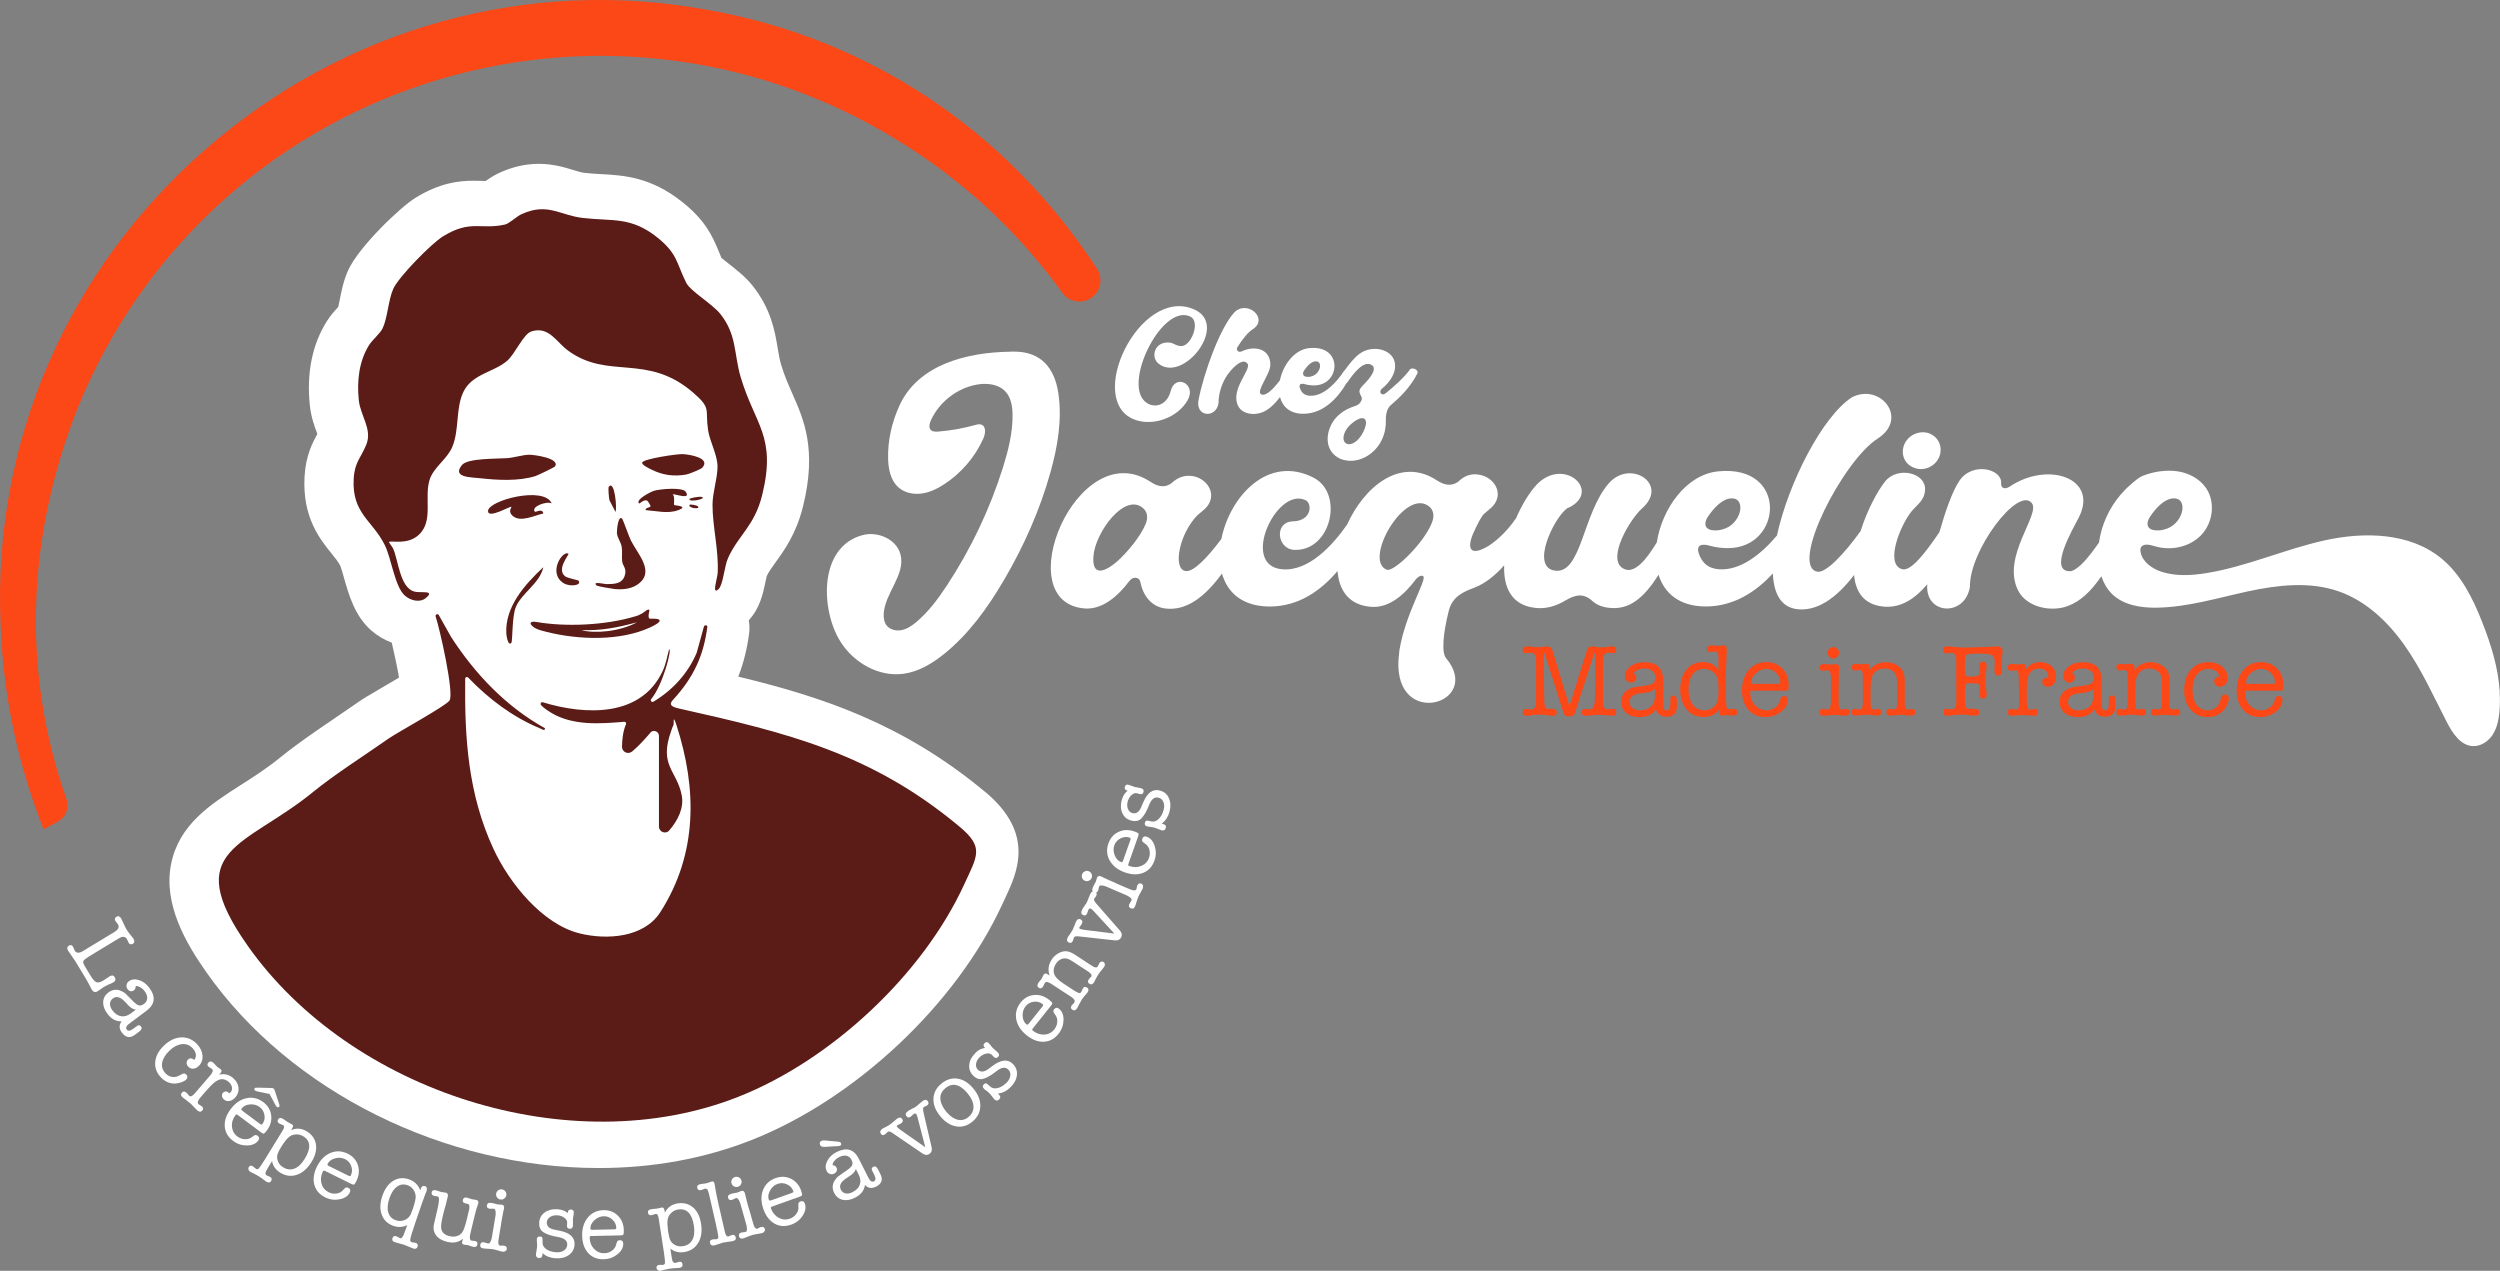
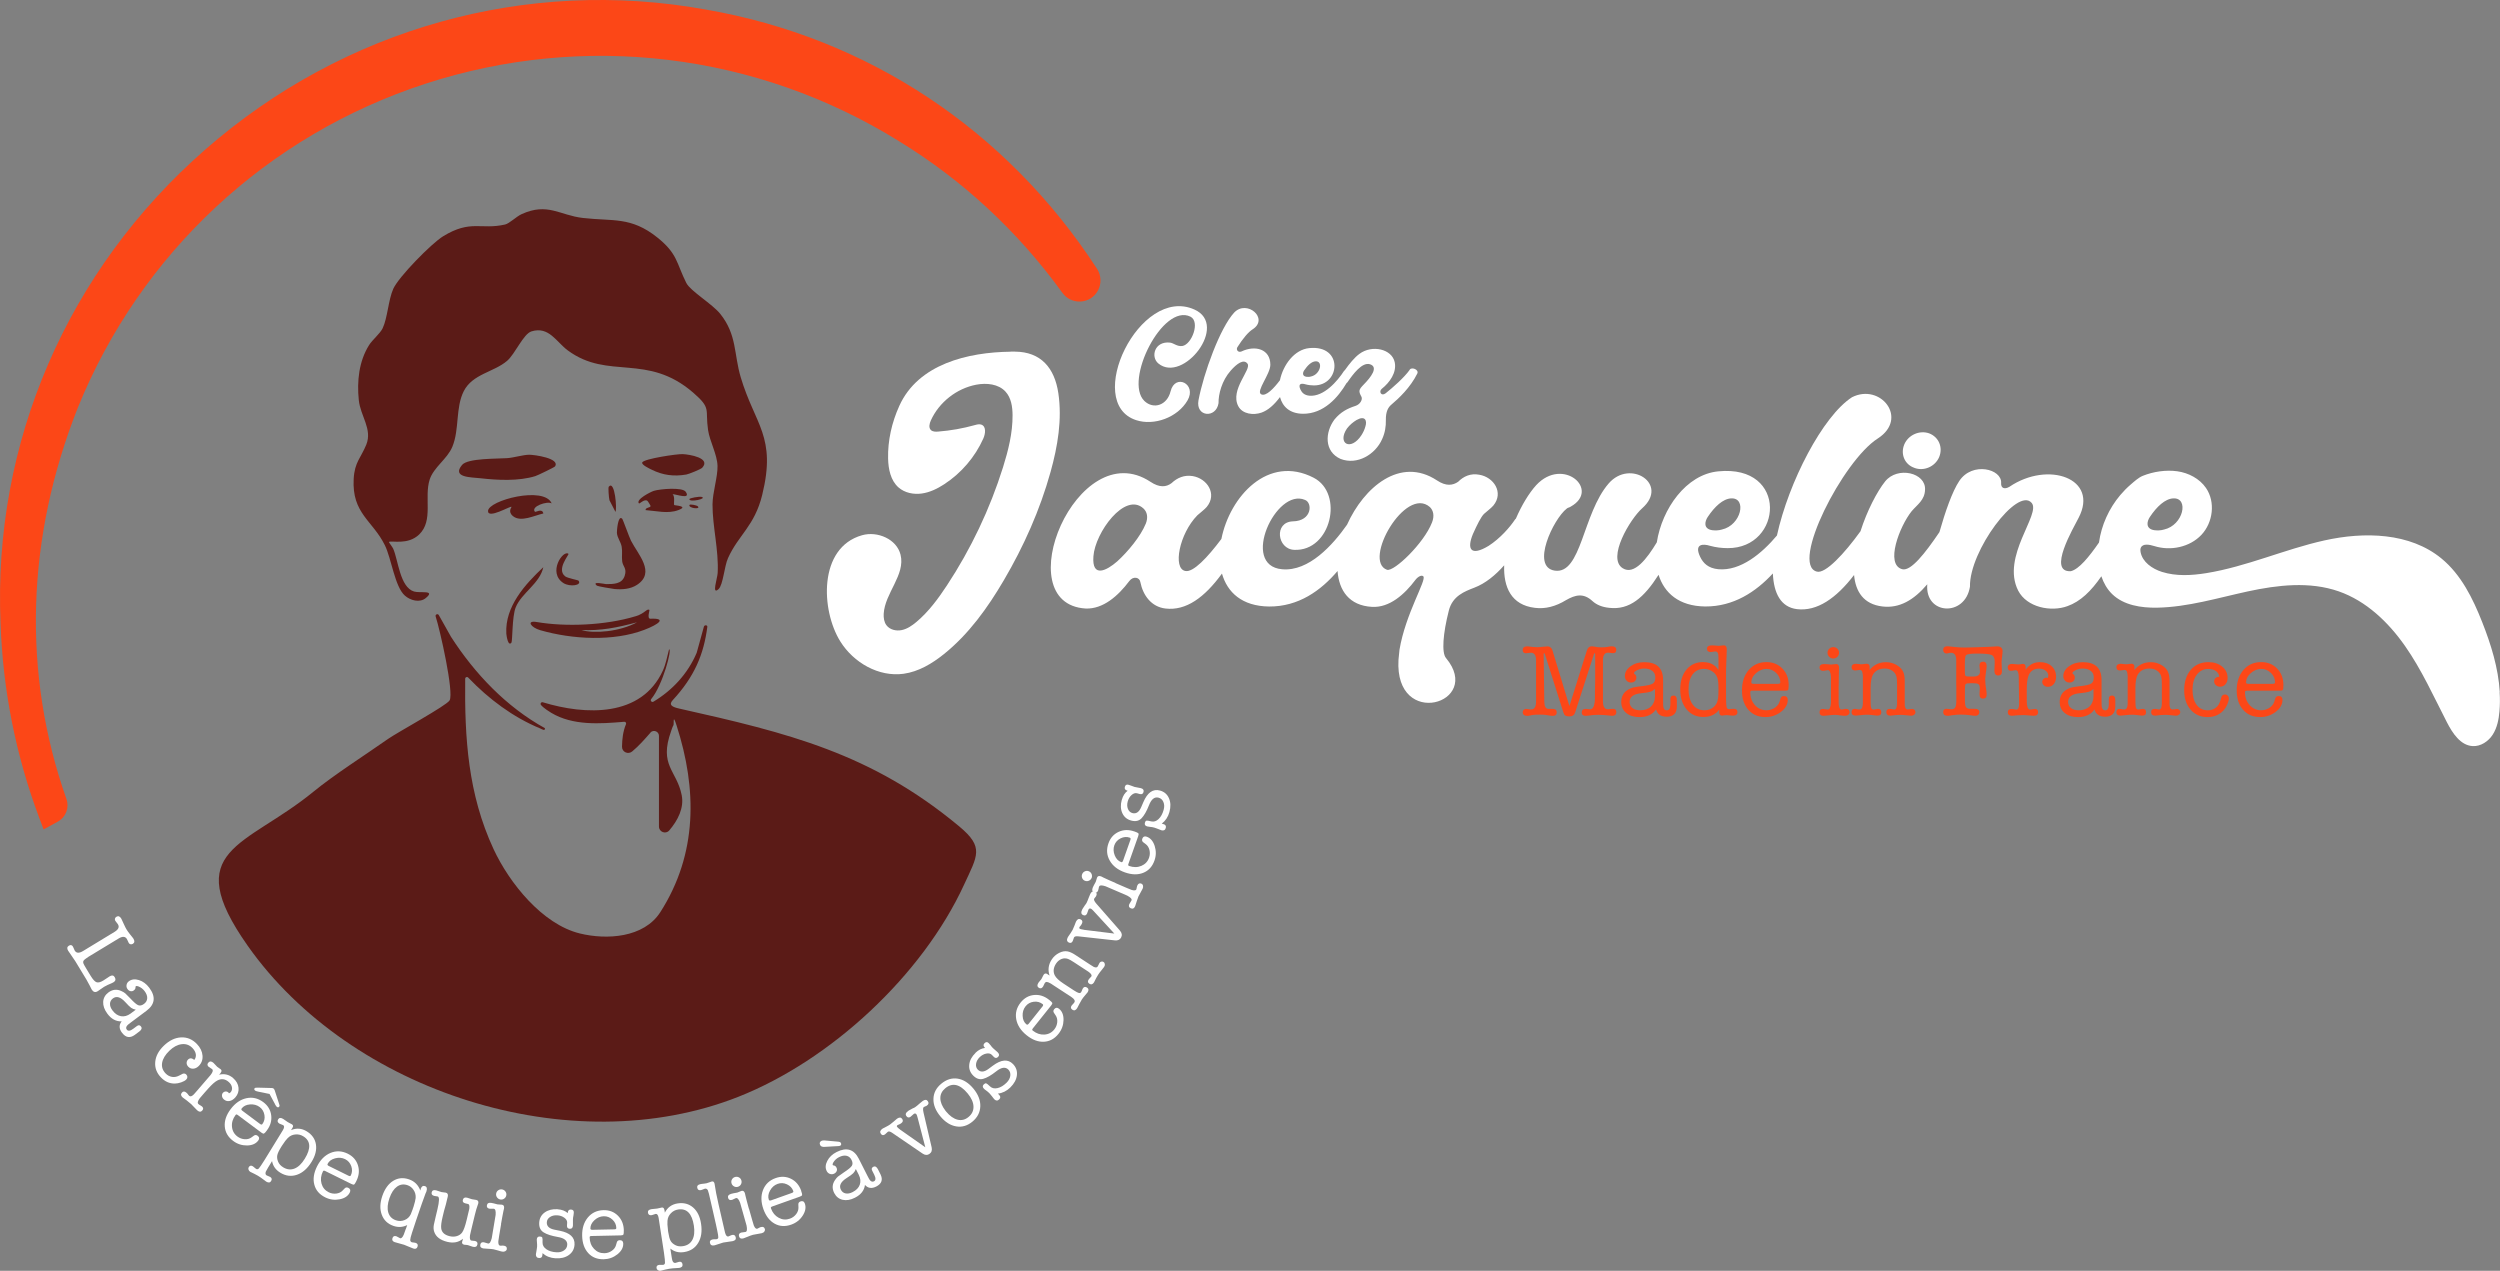
<svg xmlns="http://www.w3.org/2000/svg" id="uuid-0c3a8ebe-7c7b-4993-8255-5f8c428c9dfe" viewBox="0 0 645 327.87">
  <rect x="0" y="0" width="645" height="327.87" fill="#808080" stroke="none" />
  <path d="M22.74,246.93c-.79.48-1.21.85-1.26,1.1-.05.19-.02.4.07.61.09.21.34.66.76,1.35l1.08,1.78c.57.93,1.07,1.48,1.5,1.64.43.16,1.03.02,1.77-.44.2-.12.43-.27.69-.45.5-.34.81-.55.92-.61.58-.36,1.02-.3,1.31.17.34.57.25,1.02-.29,1.34-.16.1-.3.17-.4.21l-1.12.49c-.32.14-.64.31-.97.51-.19.11-.46.3-.81.56-.35.26-.62.45-.81.56-.61.37-1.12.21-1.54-.48-.08-.14-.25-.46-.49-.98-.17-.34-.46-.85-.84-1.54l-.92-1.52-1.97-3.25c-.2-.32-.55-.85-1.07-1.57-.06-.11-.19-.29-.37-.54-.18-.25-.32-.45-.41-.6-.34-.57-.27-1,.21-1.29.44-.26.78-.18,1.03.23.07.11.14.28.24.52.09.24.17.41.23.52.42.69,1.13.73,2.15.11l8.13-4.94c1-.61,1.29-1.26.87-1.95-.12-.19-.22-.32-.3-.4-.17-.19-.3-.36-.39-.51-.1-.18-.13-.36-.08-.56.06-.2.18-.36.37-.47.47-.29.89-.14,1.24.44.05.08.1.19.16.32l.53,1.15c.29.64.52,1.09.7,1.38.21.35.51.76.89,1.24l.69.86c.08.1.14.18.18.25.37.61.32,1.06-.15,1.34-.19.12-.38.15-.59.11-.2-.04-.36-.15-.46-.33-.08-.14-.17-.33-.27-.58-.03-.11-.1-.26-.22-.45-.42-.69-1.13-.73-2.12-.13l-7.87,4.77Z" style="fill:#fff;" />
  <path d="M31.47,266.44c-.78-1.04-.8-2.01-.08-2.93-1.43.06-2.67-.6-3.69-1.98-.77-1.03-1.12-2.04-1.08-3.03.05-.99.5-1.81,1.34-2.44,1.06-.79,2.16-.91,3.33-.38.45.2.79.4,1.03.61s.68.65,1.33,1.33c.91.98,1.58,1.56,2.03,1.73s.94.05,1.48-.35c.52-.39.79-.87.82-1.46.03-.58-.2-1.2-.68-1.84-.42-.57-.98-.98-1.67-1.24-.27-.1-.47-.09-.61.01-.05.04-.07.14-.06.31,0,.27-.14.52-.45.75-.25.19-.53.25-.83.19-.3-.06-.56-.23-.76-.51-.25-.33-.34-.69-.27-1.08.06-.39.26-.71.59-.96.71-.53,1.58-.63,2.61-.31s1.92.99,2.67,1.99c1.72,2.31,1.48,4.28-.74,5.94l-3.83,2.86c-.61.45-.96.73-1.06.85-.38.4-.45.79-.18,1.14.33.44.9.37,1.7-.24l.93-.69c.4-.3.75-.26,1.04.13.31.41.16.85-.45,1.3l-.1.07-1.08.81c-1.24.88-2.33.69-3.27-.58ZM33.68,261.51l1.35-1.01c-.46-.09-.86-.25-1.19-.48-.33-.23-.83-.72-1.5-1.46-1.21-1.33-2.28-1.66-3.21-.97-.48.36-.73.82-.75,1.37-.02.56.19,1.13.64,1.73.63.85,1.36,1.34,2.19,1.49.83.14,1.65-.08,2.47-.67Z" style="fill:#fff;" />
  <path d="M48.52,273.36c.46-.44.99-.41,1.61.1.34-.44.47-.93.39-1.48-.09-.55-.37-1.07-.87-1.59-.76-.79-1.68-1.12-2.77-.99-1.09.13-2.15.69-3.18,1.69-1.07,1.03-1.69,2.07-1.87,3.1-.18,1.04.12,1.95.89,2.75.48.5,1.04.8,1.68.9.64.1,1.28-.03,1.91-.38.51-.27.8-.42.88-.45.35-.09.64-.02.87.22.19.19.28.41.27.66,0,.25-.1.46-.3.65-.28.27-.71.51-1.29.71-.58.2-1.11.3-1.62.31-1.36.02-2.56-.5-3.59-1.58-1.12-1.16-1.61-2.49-1.48-3.99.13-1.5.87-2.89,2.2-4.18,1.41-1.36,2.89-2.08,4.45-2.16,1.56-.08,2.92.48,4.1,1.7.88.91,1.36,1.91,1.45,2.99s-.25,1.99-1.02,2.73c-.42.4-.88.62-1.38.65-.5.03-.92-.14-1.27-.5-.27-.28-.42-.6-.43-.95,0-.35.11-.65.36-.89Z" style="fill:#fff;" />
  <path d="M56.96,276.78l-.43.49c1.38-.32,2.59-.03,3.62.88.83.73,1.3,1.56,1.39,2.49.1.92-.17,1.75-.82,2.49-.46.52-.96.83-1.51.93-.55.1-1.03-.04-1.46-.42-.27-.24-.43-.53-.47-.86-.04-.33.04-.62.25-.86.17-.19.39-.29.66-.32.27-.02.5.05.7.22.03.03.1.12.18.26.2-.08.35-.18.45-.3.3-.34.41-.77.32-1.27s-.36-.95-.82-1.35c-.92-.82-1.91-.94-2.95-.39-.64.34-1.41,1.03-2.33,2.06l-1.04,1.17c-.7.79-1.09,1.24-1.16,1.35-.54.73-.65,1.23-.34,1.5.15.13.33.26.53.36.16.08.28.17.38.25.38.34.4.69.07,1.06-.36.41-.78.4-1.27-.03l-.07-.06c-.18-.16-.43-.42-.75-.77-.32-.36-.57-.62-.75-.78-.47-.42-.86-.73-1.15-.95l-1.07-.79c-.48-.43-.54-.85-.17-1.26.32-.37.71-.35,1.17.05.12.1.2.19.25.25l.22.29c.1.13.17.22.22.26.3.26.7.13,1.21-.39l.8-.91,3.51-4.08c.58-.73.71-1.24.39-1.52-.09-.08-.24-.18-.44-.29-.2-.11-.34-.21-.44-.29-.39-.35-.42-.71-.09-1.09.37-.41.8-.4,1.31.05.12.1.28.28.49.51.21.24.38.41.49.52.09.08.26.2.5.36.12.05.25.14.38.25.31.27.31.58.01.92Z" style="fill:#fff;" />
  <path d="M68.86,291.65c-.36.48-.61.75-.76.81-.14.06-.37-.02-.67-.25l-6.05-4.51c-.16-.12-.29-.18-.37-.18-.08,0-.16.06-.24.16-.71.95-1.02,1.95-.92,3.01s.57,1.91,1.42,2.54c.56.42,1.18.64,1.87.69.69.04,1.28-.12,1.77-.49l.58-.42c.32-.24.64-.23.97.01.47.35.52.77.16,1.25-.62.82-1.58,1.24-2.89,1.26-1.31.01-2.5-.37-3.57-1.17-1.33-.99-2.05-2.23-2.17-3.71-.12-1.48.38-2.97,1.51-4.48,1.16-1.55,2.51-2.49,4.07-2.83,1.55-.34,3,0,4.35,1,1.19.89,1.87,2.02,2.05,3.39.18,1.38-.19,2.68-1.11,3.91ZM62.33,286.01c-.13.18-.06.37.22.58l4.54,3.39c.27.2.46.21.6.03.5-.67.68-1.44.54-2.31-.14-.87-.55-1.57-1.23-2.08-.71-.53-1.55-.76-2.51-.68-.97.08-1.68.43-2.16,1.07ZM70.93,284.82l-1.39-2.58-2.85-.58c-.44-.09-.72-.18-.84-.27-.27-.2-.32-.4-.16-.62.09-.11.34-.17.77-.16l3.66.1c.19,0,.35.05.46.14.1.08.19.22.28.42l1.13,3.48c.04.13.08.27.13.42.02.1,0,.2-.06.31l-.03.04c-.16.22-.37.23-.62.04-.11-.08-.28-.33-.49-.72Z" style="fill:#fff;" />
  <path d="M75.49,290.92l-.4.65c1.4-.59,2.76-.48,4.06.32,1.35.83,2.14,1.95,2.36,3.37.22,1.42-.15,2.92-1.13,4.51-1.05,1.71-2.31,2.82-3.77,3.32-1.47.5-2.91.32-4.32-.55-1.17-.72-1.87-1.71-2.1-2.98l-1.03,1.68c-.31.51-.5.85-.57,1.02-.17.47-.11.8.2.99.09.06.25.12.46.2.21.07.37.14.46.2.43.27.51.62.24,1.06-.27.45-.69.49-1.26.15-.2-.12-.49-.34-.86-.64-.27-.22-.7-.52-1.29-.88-.32-.2-.6-.35-.83-.45-.58-.26-.96-.45-1.13-.55-.23-.14-.38-.33-.46-.57s-.06-.45.06-.64c.26-.43.62-.5,1.07-.22.08.05.2.14.35.29.2.18.35.31.46.37.25.16.49.12.71-.1.22-.23.71-.94,1.45-2.13l4.79-7.8c.37-.63.38-1.05.05-1.25-.09-.06-.25-.12-.47-.19-.22-.07-.39-.14-.49-.2-.49-.3-.61-.68-.33-1.12.26-.43.69-.46,1.28-.1.15.09.31.2.47.32.32.23.56.4.72.5.12.07.3.17.54.29.24.12.42.21.53.28.34.21.39.5.16.88ZM74.28,293.57c-.44.45-.91,1.05-1.38,1.8-.03.05-.1.15-.2.29-.07.12-.13.22-.17.28-.56.9-.89,1.6-.99,2.11s-.04,1.05.2,1.64c.24.59.68,1.09,1.33,1.48.97.59,1.94.7,2.91.32.97-.38,1.85-1.23,2.65-2.53,1.66-2.7,1.53-4.63-.39-5.8-.65-.4-1.34-.55-2.09-.47-.74.08-1.37.38-1.86.89Z" style="fill:#fff;" />
  <path d="M91.97,304.66c-.27.54-.46.85-.59.94-.13.08-.37.04-.7-.13l-6.76-3.34c-.19-.09-.32-.13-.4-.1-.08.02-.15.09-.21.2-.52,1.06-.64,2.11-.36,3.13.29,1.03.9,1.77,1.85,2.24.62.31,1.28.42,1.96.34.69-.09,1.24-.35,1.65-.8l.5-.52c.27-.29.58-.34.95-.16.52.26.65.66.39,1.2-.46.92-1.33,1.51-2.62,1.76-1.29.25-2.53.09-3.72-.5-1.49-.74-2.43-1.82-2.81-3.26-.39-1.43-.16-2.99.67-4.68.86-1.73,2.02-2.9,3.48-3.52,1.47-.61,2.95-.55,4.46.19,1.33.66,2.21,1.65,2.63,2.97.42,1.32.3,2.67-.38,4.04ZM84.52,300.3c-.1.2,0,.38.32.53l5.08,2.51c.3.15.49.12.59-.08.37-.75.41-1.54.12-2.38-.3-.83-.82-1.44-1.59-1.82-.79-.39-1.66-.46-2.59-.21-.94.25-1.58.73-1.93,1.44Z" style="fill:#fff;" />
  <path d="M104.71,317.08l.35-1.01c-1.13.56-2.3.64-3.53.22-1.49-.51-2.5-1.47-3.03-2.89s-.48-3.03.14-4.85c.63-1.83,1.56-3.12,2.8-3.89,1.24-.77,2.61-.9,4.11-.38,1.39.48,2.36,1.44,2.9,2.88.07-.31.11-.46.1-.44.22-.64.59-.88,1.09-.7.51.17.63.65.36,1.43l-.21.46-.96,2.65-1.47,4.28-1.06,3.22c-.3.92-.45,1.53-.46,1.84,0,.31.14.51.45.62-.01,0,.18.02.58.07.16.02.29.05.38.08.48.16.64.49.47.99-.17.49-.53.65-1.09.46-.27-.09-.66-.25-1.19-.48-.52-.23-.92-.39-1.19-.49-.27-.09-.68-.21-1.22-.34-.55-.14-.95-.25-1.2-.34-.55-.19-.74-.54-.57-1.04.17-.49.5-.64,1.01-.47.17.06.4.18.67.35.14.08.23.14.27.15.32.11.65-.2.96-.92.04-.08.22-.57.52-1.45ZM106.48,311.94l.22-.63c.31-1.01.49-1.75.54-2.22.06-.8-.14-1.52-.59-2.16-.38-.55-.88-.93-1.51-1.15-.99-.34-1.89-.22-2.71.37-.82.59-1.47,1.58-1.95,2.97-.5,1.45-.6,2.68-.31,3.68.29,1,.95,1.68,1.96,2.03.76.26,1.51.25,2.24-.05.73-.29,1.26-.79,1.6-1.49.12-.25.29-.7.52-1.35Z" style="fill:#fff;" />
  <path d="M119.27,320.31l.17-.72c-1.09.93-2.43,1.2-4.03.81-1.82-.44-2.94-1.3-3.38-2.59-.19-.57-.22-1.18-.09-1.85.06-.33.22-1,.46-2.03l.46-1.92c.5-2.11.53-3.21.08-3.32-.09-.02-.24-.05-.45-.07-.21-.02-.37-.05-.47-.08-.54-.13-.76-.45-.64-.94.12-.49.51-.65,1.17-.49.15.04.37.11.67.22s.51.19.67.22c.14.03.38.07.73.1.24.02.37.04.4.05.47.11.64.46.5,1.05l-.12.48-.36,1.5-.48,1.69-.36,1.5c-.32,1.34-.45,2.32-.37,2.96.12,1.05.85,1.74,2.19,2.06.66.16,1.28.15,1.86-.03.58-.18,1.03-.49,1.35-.93.39-.54.79-1.65,1.19-3.33l.3-1.27c.22-.92.34-1.42.36-1.5.1-.76,0-1.18-.33-1.25-.17-.04-.31-.07-.42-.1l-.28-.07c-.54-.13-.75-.43-.64-.89.13-.52.49-.71,1.09-.57.14.03.35.1.63.2.28.1.48.16.62.2.12.03.31.06.56.09.25.03.44.06.57.09.46.11.63.41.51.91-.05.22-.11.38-.17.5-.22.57-.46,1.42-.74,2.56l-.86,3.56c-.22.94-.34,1.46-.36,1.58-.12.84,0,1.3.35,1.38.1.03.26.04.47.05.21,0,.37.03.48.05.52.13.72.44.6.95-.13.52-.51.71-1.16.55-.14-.03-.34-.1-.59-.19-.38-.14-.61-.22-.7-.24-.04-.01-.21-.03-.49-.07-.19,0-.36-.01-.5-.05-.43-.1-.59-.38-.49-.82Z" style="fill:#fff;" />
  <path d="M129.29,315.8l-.51,3.04c-.13.78-.2,1.24-.21,1.39-.04.72.11,1.1.46,1.16.07.01.28,0,.6-.02.08-.02.2-.01.36.01.59.1.85.41.76.92-.04.22-.17.39-.39.51-.22.12-.48.16-.78.11-.25-.04-.62-.14-1.12-.3-.5-.16-.87-.25-1.12-.3-.41-.07-.87-.11-1.38-.13-.62-.02-1.04-.05-1.24-.09-.63-.1-.9-.42-.81-.95.09-.52.4-.73.93-.64.13.02.31.08.55.16.23.09.41.14.54.16.38.06.69-.4.94-1.38.01-.06.12-.74.34-2.04l.32-1.92c.22-1.3.33-1.97.34-2.04.08-1-.07-1.53-.46-1.59-.13-.02-.31-.02-.55,0-.24.02-.41.01-.52,0-.56-.1-.81-.39-.72-.89.09-.53.48-.74,1.16-.62.3.05.51.09.63.13.49.14.8.23.94.25.12.02.32.03.58.04.26,0,.46.02.58.04.45.07.63.42.52,1.03,0,.06-.03.16-.07.28-.03.12-.06.22-.07.28-.03.12-.13.6-.28,1.44-.12.64-.24,1.29-.35,1.96ZM129.1,309.47c-.36-.06-.64-.24-.86-.54-.22-.3-.29-.63-.23-.99.06-.36.24-.64.54-.85.3-.21.63-.28.99-.22.36.06.64.24.86.53.21.29.29.62.23.98-.06.36-.24.64-.54.86-.3.22-.63.29-.99.23Z" style="fill:#fff;" />
  <path d="M143.9,312c1.05.07,1.92.4,2.59.99v-.1c.04-.58.31-.86.82-.83.52.03.76.3.73.81,0,.1-.03.33-.08.71-.07.31-.12.63-.14.94-.01.19,0,.46,0,.83.02.37.02.64,0,.83-.04.6-.31.88-.82.85-.5-.03-.74-.3-.72-.81l.05-.78c.01-.47-.23-.9-.74-1.27-.51-.37-1.12-.58-1.83-.62-.73-.04-1.34.1-1.86.44-.51.34-.79.79-.82,1.34-.06,1.01.59,1.65,1.97,1.93l1.36.27c2.66.53,3.93,1.72,3.82,3.59-.07,1.14-.56,2.03-1.47,2.68-.91.65-2.06.93-3.46.84-1.31-.08-2.42-.52-3.33-1.32,0,.16-.02.31-.03.45-.03.57-.32.84-.86.8-.58-.04-.85-.38-.82-1.03,0,.11.07-.3.22-1.22.04-.22.07-.44.09-.66.02-.38.01-.74-.03-1.07-.04-.34-.06-.6-.05-.79.04-.55.3-.81.81-.78.33.02.54.11.61.28.07.16.1.58.07,1.27-.02.68.3,1.25.96,1.72.67.47,1.54.74,2.61.8.77.05,1.42-.11,1.95-.47.53-.36.81-.85.85-1.45.07-1.07-.75-1.75-2.44-2.03-1.61-.28-2.84-.67-3.66-1.19-.83-.52-1.2-1.36-1.13-2.53.07-1.1.54-1.98,1.42-2.61.88-.63,1.98-.91,3.32-.83Z" style="fill:#fff;" />
  <path d="M160.94,317.41c.01.6-.02.97-.1,1.1-.08.14-.31.21-.68.22l-7.54.16c-.2,0-.34.04-.4.09-.06.06-.09.15-.09.28.02,1.19.4,2.17,1.13,2.94.73.78,1.62,1.15,2.68,1.13.69-.01,1.33-.22,1.89-.61.57-.39.94-.88,1.1-1.47l.2-.69c.1-.38.36-.58.77-.59.59-.01.88.28.9.88.02,1.03-.48,1.95-1.51,2.77-1.03.82-2.21,1.24-3.53,1.27-1.66.03-2.99-.49-3.99-1.59-1-1.1-1.53-2.58-1.57-4.46-.04-1.93.45-3.5,1.47-4.73,1.02-1.22,2.37-1.85,4.04-1.89,1.49-.03,2.72.44,3.71,1.42.98.98,1.49,2.23,1.53,3.77ZM152.32,316.97c0,.22.18.33.53.32l5.67-.12c.33,0,.5-.12.49-.34-.02-.84-.35-1.56-.99-2.16-.65-.6-1.39-.9-2.25-.88-.89.02-1.68.36-2.4,1.01-.71.66-1.06,1.38-1.05,2.17Z" style="fill:#fff;" />
  <path d="M171.42,312.11l.11.75c.69-1.35,1.79-2.15,3.31-2.38,1.56-.24,2.89.11,3.98,1.05,1.09.94,1.77,2.33,2.05,4.17.31,1.98.06,3.64-.74,4.97-.8,1.33-2.01,2.12-3.66,2.37-1.36.21-2.54-.1-3.52-.92l.3,1.95c.09.59.16.97.22,1.14.17.47.43.68.79.62.11-.02.27-.07.48-.14.21-.08.37-.13.48-.15.5-.08.79.14.87.66.08.52-.21.82-.86.92-.23.04-.59.06-1.06.07-.35,0-.87.06-1.55.16-.37.06-.68.12-.93.19-.61.17-1.02.28-1.22.31-.27.04-.5,0-.72-.14-.21-.13-.33-.31-.36-.52-.08-.49.15-.78.67-.86.09-.01.24-.02.45,0,.27.01.47.01.59,0,.29-.05.45-.22.47-.54.02-.31-.06-1.17-.26-2.56l-1.39-9.05c-.13-.72-.38-1.05-.77-.99-.11.01-.27.07-.49.16s-.39.14-.51.16c-.57.09-.9-.13-.98-.64-.08-.5.23-.8.91-.91.17-.03.36-.05.57-.06.4-.03.69-.06.88-.09.14-.02.34-.06.6-.13s.46-.11.58-.13c.39-.06.62.13.69.57ZM172.21,314.92c-.05.63-.01,1.39.11,2.26.01.06.02.18.03.36.02.14.04.25.05.33.16,1.05.36,1.8.61,2.25.24.45.65.82,1.22,1.12.56.3,1.22.39,1.97.27,1.13-.17,1.94-.72,2.43-1.63.49-.91.62-2.13.39-3.65-.48-3.13-1.83-4.52-4.05-4.18-.75.11-1.38.44-1.9.99-.52.54-.8,1.17-.85,1.88Z" style="fill:#fff;" />
  <path d="M185.4,310.79l1.65,7.18c.2.78.49,1.13.9,1.03.09-.02.28-.1.56-.25.18-.07.3-.12.36-.13.51-.12.83.09.95.61.12.51-.14.83-.77.98-.25.06-.65.12-1.2.18-.55.06-.97.13-1.27.19-.25.06-.61.17-1.08.35-.48.17-.83.29-1.06.34l-.11.03c-.64.15-1.03-.06-1.16-.61-.11-.48.1-.78.63-.9.03,0,.08-.02.16-.04.1,0,.17,0,.22-.01.4,0,.64-.01.7-.02.28-.07.43-.22.44-.48.01-.26-.08-.89-.3-1.9l-.35-1.63-.82-3.6-.95-4.13c-.12-.46-.21-.76-.28-.91-.19-.33-.45-.46-.77-.39-.04.01-.24.09-.58.23-.16.07-.3.12-.41.14-.52.12-.84-.07-.96-.56-.12-.51.13-.83.75-.97.17-.04.32-.07.44-.08l.57-.06c.25-.02.46-.06.64-.1.15-.03.38-.11.68-.23.3-.12.52-.19.68-.23.35-.08.58.1.69.55.04.15.05.27.06.35.16,1.21.49,2.9.99,5.07Z" style="fill:#fff;" />
  <path d="M193.24,311.85l.84,2.97c.22.76.35,1.21.4,1.34.27.66.57.95.91.85.08-.02.26-.11.54-.28.07-.05.18-.1.33-.14.58-.16.94,0,1.08.51.06.21.01.42-.13.63s-.37.35-.66.43c-.24.07-.62.14-1.14.21-.52.07-.9.14-1.14.21-.4.11-.83.27-1.3.47-.57.24-.96.4-1.16.45-.61.17-.99,0-1.14-.52-.14-.5.05-.83.57-.98.12-.03.31-.06.56-.08.25-.02.44-.05.56-.08.37-.1.45-.65.25-1.65-.01-.06-.2-.72-.56-1.98l-.53-1.87c-.35-1.26-.54-1.92-.56-1.99-.35-.94-.71-1.35-1.1-1.24-.12.04-.29.11-.5.23-.21.12-.37.19-.47.22-.55.16-.9,0-1.04-.49-.15-.52.12-.87.79-1.06.29-.08.5-.13.62-.15.5-.08.82-.13.96-.17.12-.03.3-.11.54-.22.24-.11.42-.18.54-.22.44-.12.75.11.91.7.02.06.04.15.06.28.02.13.04.22.06.28.02.13.14.6.36,1.43.16.63.34,1.27.52,1.92ZM190.37,306.2c-.35.1-.69.06-1.01-.12-.32-.18-.53-.45-.63-.8-.1-.35-.06-.68.12-1,.18-.32.45-.52.8-.62.35-.1.68-.06,1,.11.32.17.53.43.63.79.1.35.06.69-.12,1.01-.18.32-.45.53-.8.63Z" style="fill:#fff;" />
  <path d="M206.69,307.23c.2.57.29.93.26,1.08-.03.15-.22.29-.58.42l-7.11,2.53c-.19.07-.31.14-.35.21s-.04.17,0,.29c.4,1.12,1.07,1.93,2,2.43.94.51,1.9.58,2.9.22.65-.23,1.19-.63,1.61-1.18.41-.55.61-1.13.58-1.74l-.03-.72c-.02-.39.16-.66.55-.8.55-.2.93-.01,1.13.55.34.97.16,2.01-.55,3.11s-1.7,1.88-2.95,2.32c-1.56.56-2.99.48-4.29-.24-1.3-.72-2.26-1.97-2.9-3.74-.64-1.82-.68-3.47-.1-4.95s1.66-2.51,3.24-3.07c1.4-.5,2.72-.44,3.97.17,1.24.61,2.12,1.65,2.64,3.09ZM198.37,309.54c.07.21.28.25.6.14l5.34-1.9c.31-.11.43-.27.36-.48-.28-.79-.82-1.37-1.63-1.74-.81-.37-1.61-.41-2.41-.12-.84.3-1.49.87-1.96,1.72-.47.85-.57,1.64-.31,2.39Z" style="fill:#fff;" />
  <path d="M211.99,294.33c.18-.09.42-.13.72-.1l3.51.32c.39.03.63.14.72.32.17.34.11.58-.19.73-.01,0-.12.03-.31.08l-3.67.21c-.6.04-.98-.1-1.15-.43-.26-.51-.14-.89.35-1.14ZM226.06,306.13c-1.16.59-2.12.45-2.9-.42-.18,1.42-1.04,2.52-2.58,3.3-1.14.58-2.2.76-3.17.54-.97-.22-1.69-.8-2.18-1.74-.59-1.17-.53-2.28.19-3.34.27-.4.53-.71.77-.91.24-.2.76-.56,1.54-1.09,1.12-.73,1.8-1.3,2.05-1.7.25-.41.22-.92-.09-1.52-.29-.58-.72-.93-1.3-1.06-.57-.13-1.21,0-1.93.36-.64.32-1.14.8-1.51,1.43-.14.25-.17.45-.09.61.03.06.13.1.3.11.27.04.49.23.66.57.14.28.16.57.05.85-.11.28-.32.51-.63.67-.37.19-.74.22-1.11.09-.37-.13-.66-.38-.84-.74-.4-.79-.35-1.67.15-2.63.49-.96,1.3-1.73,2.41-2.29,2.57-1.3,4.48-.72,5.72,1.74l2.16,4.27c.34.67.56,1.07.65,1.18.34.45.7.57,1.1.37.49-.25.51-.82.06-1.72l-.52-1.03c-.23-.45-.13-.78.3-1,.46-.23.86,0,1.2.67l.05.1.61,1.21c.66,1.37.28,2.41-1.13,3.13ZM221.57,303.11l-.76-1.5c-.17.44-.39.8-.68,1.09-.29.29-.85.7-1.69,1.23-1.52.97-2.02,1.97-1.5,3,.27.54.68.86,1.23.97.55.11,1.15,0,1.81-.34.94-.48,1.56-1.11,1.84-1.9.28-.79.2-1.64-.25-2.55Z" style="fill:#fff;" />
  <path d="M232.23,291.44l6.5,4.56-1.98-7.62c-.12-.45-.21-.73-.28-.84-.2-.29-.43-.34-.71-.15-.1.07-.24.2-.42.37-.17.18-.31.3-.42.37-.43.3-.79.23-1.08-.19-.31-.45-.15-.89.48-1.32.03-.02.08-.05.16-.11.07-.03.13-.07.16-.09l.88-.48c.22-.07.43-.18.62-.31.26-.18.67-.51,1.21-1,.34-.29.58-.5.74-.6.56-.38.99-.36,1.29.08s.22.81-.23,1.12c-.14.1-.26.16-.34.17-.23.09-.38.16-.46.21-.24.16-.26.64-.08,1.44l2.09,8.95c.17.76-.01,1.33-.58,1.72-.53.37-1.13.33-1.77-.11l-7.81-5.33c-.51-.36-.89-.45-1.14-.28-.09.06-.21.18-.37.34-.16.16-.28.28-.37.34-.43.3-.78.24-1.06-.16-.32-.47-.18-.91.42-1.32.1-.07.19-.12.25-.14l.89-.46c.3-.15.58-.32.85-.51.22-.15.53-.4.93-.75l.6-.52c.05-.06.14-.13.25-.21.58-.39,1.02-.37,1.32.08.29.42.19.8-.31,1.15-.16.11-.27.18-.35.2-.29.11-.47.18-.53.23-.21.14-.25.31-.12.49.06.09.18.21.35.34l.43.34Z" style="fill:#fff;" />
  <path d="M250.87,289.39c-1.28,1.06-2.67,1.47-4.16,1.22-1.5-.25-2.87-1.11-4.1-2.6-1.23-1.48-1.83-2.99-1.78-4.51.04-1.52.71-2.82,2.02-3.9,1.33-1.1,2.73-1.54,4.22-1.31,1.48.23,2.84,1.09,4.07,2.57,1.23,1.49,1.83,3.01,1.78,4.56-.05,1.56-.73,2.88-2.04,3.97ZM243.88,280.77c-.85.71-1.28,1.56-1.27,2.56,0,1,.44,2.07,1.3,3.21l.19.24c.95,1.15,1.93,1.84,2.95,2.1,1.02.25,1.97.02,2.83-.7.89-.73,1.32-1.64,1.28-2.71-.04-1.07-.53-2.18-1.49-3.34-2.02-2.44-3.95-2.89-5.8-1.35Z" style="fill:#fff;" />
  <path d="M251.67,271.63c.76-.74,1.58-1.16,2.47-1.26l-.06-.07c-.41-.42-.43-.8-.07-1.16.37-.37.73-.37,1.09,0,.07.07.22.25.47.54.18.26.38.51.61.73.13.14.34.32.62.55.28.23.49.42.62.55.42.43.45.82.08,1.18-.36.35-.72.35-1.08,0l-.55-.56c-.34-.33-.82-.43-1.44-.3-.62.13-1.18.44-1.69.94-.52.51-.82,1.07-.91,1.68-.09.61.06,1.11.44,1.51.71.72,1.63.67,2.75-.17l1.12-.83c2.18-1.62,3.92-1.77,5.22-.43.79.82,1.13,1.78,1,2.89-.13,1.11-.69,2.15-1.69,3.14-.94.92-2.01,1.45-3.21,1.59.11.11.22.22.31.32.4.41.41.8.02,1.18-.42.41-.86.38-1.31-.08.08.08-.18-.25-.76-.98-.13-.18-.28-.35-.43-.51-.26-.27-.54-.5-.82-.7-.28-.19-.48-.36-.61-.49-.39-.39-.4-.77-.04-1.12.24-.23.44-.32.62-.27.17.05.5.32.99.79.49.47,1.13.62,1.93.44s1.58-.65,2.34-1.4c.55-.54.87-1.13.96-1.77.08-.64-.08-1.17-.5-1.6-.75-.77-1.8-.62-3.14.45-1.29,1.02-2.4,1.66-3.33,1.92-.94.27-1.81-.02-2.63-.86-.77-.79-1.11-1.72-.99-2.8.11-1.08.65-2.08,1.61-3.02Z" style="fill:#fff;" />
  <path d="M270.69,257.96c.47.38.73.64.79.78.05.15-.04.37-.27.66l-4.71,5.89c-.13.16-.19.28-.19.37,0,.08.05.16.15.24.93.74,1.92,1.08,2.98,1.02,1.06-.06,1.92-.51,2.58-1.34.43-.55.68-1.16.75-1.85.06-.69-.08-1.28-.43-1.78l-.4-.6c-.23-.32-.22-.65.04-.97.37-.46.78-.5,1.25-.12.8.64,1.19,1.62,1.16,2.93-.03,1.31-.46,2.49-1.29,3.53-1.03,1.3-2.29,1.98-3.78,2.05-1.48.07-2.96-.48-4.43-1.66-1.51-1.2-2.41-2.59-2.7-4.15-.28-1.57.09-3,1.14-4.31.93-1.16,2.08-1.81,3.46-1.94,1.38-.13,2.67.28,3.87,1.24ZM264.84,264.3c.17.14.37.07.58-.2l3.54-4.43c.21-.26.22-.46.05-.6-.66-.52-1.42-.73-2.3-.62-.88.11-1.58.5-2.11,1.17-.55.69-.81,1.52-.76,2.49.04.97.38,1.7,1,2.19Z" style="fill:#fff;" />
  <path d="M270.22,251.32l.57.37c-.49-1.45-.3-2.84.57-4.16.47-.71,1.09-1.27,1.87-1.67.78-.4,1.51-.53,2.2-.4.57.11,1.22.4,1.95.88l3.77,2.47c.57.37.91.59,1.02.64.49.23.84.2,1.03-.09.08-.12.16-.28.26-.5.09-.21.16-.36.22-.44.11-.17.27-.28.47-.33.2-.05.39-.01.56.1.2.13.31.32.34.56.03.24-.03.48-.18.7-.12.19-.35.47-.67.86-.33.39-.62.77-.86,1.14-.23.34-.4.64-.52.88-.35.71-.55,1.09-.57,1.13-.35.53-.75.64-1.21.34-.41-.27-.46-.63-.16-1.09.07-.11.16-.22.28-.34.22-.22.35-.37.4-.43.21-.32-.04-.74-.75-1.24l-1.01-.66-1.21-.79-1.51-.99c-.7-.46-1.21-.74-1.51-.85-.58-.21-1.14-.21-1.67,0-.59.23-1.06.63-1.43,1.18-.69,1.06-.81,2.06-.36,3.01.31.66,1.09,1.39,2.33,2.2l2.64,1.73c.58.38,1.01.6,1.27.66.26.06.46-.02.6-.23.07-.1.14-.27.22-.48.07-.22.15-.38.23-.5.27-.41.63-.47,1.07-.18.43.28.47.69.13,1.22-.07.1-.34.42-.8.95-.23.26-.46.58-.7.93-.18.28-.4.67-.65,1.16-.31.63-.5.98-.55,1.06-.37.56-.77.69-1.22.39-.43-.28-.5-.63-.21-1.06.04-.07.14-.18.3-.34.16-.15.3-.32.41-.49.26-.4.02-.87-.74-1.38l-2.2-1.44-2.41-1.57-.69-.46c-.47-.27-.81-.41-1.04-.43-.22-.02-.4.08-.55.29-.06.09-.13.24-.22.45-.09.2-.16.35-.22.45-.32.49-.69.59-1.11.31-.43-.29-.46-.73-.07-1.32.05-.08.1-.14.15-.19l.56-.68c.14-.21.24-.41.31-.59.19-.37.29-.55.3-.57.25-.38.58-.44.98-.18Z" style="fill:#fff;" />
  <path d="M279.62,239.89l7.88.97-5.33-5.79c-.32-.34-.54-.55-.65-.6-.31-.16-.54-.09-.69.2-.06.11-.12.29-.19.53-.07.24-.13.41-.19.53-.24.46-.59.58-1.05.34-.48-.25-.55-.71-.2-1.39.01-.03.04-.08.09-.17.05-.06.08-.12.1-.16l.55-.84c.16-.17.29-.36.4-.57.15-.28.34-.76.6-1.45.16-.42.28-.71.37-.88.31-.6.71-.78,1.18-.54.47.24.58.61.32,1.1-.08.16-.16.26-.22.31-.16.18-.26.32-.3.4-.13.25.07.69.6,1.3l6.05,6.91c.52.59.62,1.19.31,1.79-.3.58-.84.82-1.62.74l-9.4-1.04c-.62-.07-1,.02-1.14.29-.05.1-.1.26-.16.47-.06.22-.12.38-.17.47-.24.46-.58.58-1.01.36-.51-.26-.59-.72-.25-1.36.06-.11.11-.19.15-.24l.57-.82c.19-.28.36-.56.52-.85.12-.24.28-.6.47-1.09l.28-.74c.02-.08.06-.18.13-.31.32-.62.72-.8,1.21-.55.46.24.54.62.27,1.16-.09.17-.16.28-.21.34-.21.23-.33.38-.37.45-.12.22-.08.39.12.49.1.05.25.1.46.13l.54.1Z" style="fill:#fff;" />
  <path d="M281.63,226.53c-.14.33-.39.57-.73.71-.34.14-.68.13-1.02-.01-.33-.14-.56-.39-.69-.72-.13-.34-.12-.68.02-1.01s.38-.57.72-.71c.34-.14.67-.14,1,0,.34.14.57.39.71.73.13.34.13.68,0,1.02ZM287.83,227.85l2.83,1.22c.73.31,1.16.49,1.3.53.68.21,1.1.15,1.23-.16.03-.07.07-.27.12-.59,0-.09.03-.2.1-.35.24-.55.59-.72,1.08-.52.2.09.34.25.4.5.07.25.04.51-.08.78-.1.23-.29.57-.55,1.02-.27.45-.45.79-.55,1.02-.16.38-.31.81-.46,1.31-.17.6-.3.99-.38,1.18-.25.58-.62.77-1.12.55-.48-.2-.61-.56-.4-1.06.05-.12.15-.28.29-.49.14-.21.24-.37.29-.49.15-.35-.22-.76-1.12-1.24-.06-.03-.69-.3-1.9-.82l-1.79-.77c-1.21-.52-1.84-.79-1.89-.81-.95-.32-1.5-.3-1.66.07-.05.12-.1.29-.13.53-.04.23-.09.4-.13.5-.23.53-.57.69-1.04.49-.49-.21-.6-.64-.33-1.28.12-.28.21-.47.28-.58.26-.44.41-.73.47-.86.05-.12.11-.3.18-.56s.12-.44.17-.56c.18-.42.55-.51,1.12-.27.06.02.14.07.25.13.11.06.2.1.25.13.11.06.56.27,1.34.62.59.27,1.2.54,1.82.8Z" style="fill:#fff;" />
  <path d="M292.7,214.52c.57.2.9.36,1,.48.1.12.09.36-.04.72l-2.51,7.11c-.07.19-.09.33-.06.41.03.08.11.14.22.18,1.12.39,2.17.39,3.15-.02.98-.41,1.65-1.11,2-2.11.23-.66.26-1.32.1-1.99-.17-.67-.5-1.18-.99-1.54l-.58-.43c-.32-.23-.41-.54-.28-.93.19-.55.58-.73,1.14-.53.97.34,1.66,1.14,2.06,2.39.4,1.25.39,2.5-.05,3.75-.55,1.57-1.52,2.63-2.9,3.18-1.38.55-2.95.52-4.73-.11-1.82-.64-3.12-1.65-3.91-3.04-.79-1.39-.9-2.87-.34-4.45.49-1.4,1.37-2.39,2.63-2.97,1.26-.58,2.61-.61,4.06-.1ZM289.26,222.43c.21.07.37-.05.49-.38l1.89-5.35c.11-.31.06-.51-.15-.58-.79-.28-1.58-.22-2.37.17-.79.39-1.33.99-1.62,1.79-.29.84-.26,1.7.1,2.6.36.9.91,1.48,1.66,1.74Z" style="fill:#fff;" />
  <path d="M289.44,206.34c.28-1.02.78-1.8,1.5-2.33l-.09-.02c-.56-.16-.78-.48-.64-.97.13-.5.45-.69.94-.55.09.02.32.1.68.23.29.13.59.24.89.33.18.05.46.1.82.16.36.06.64.11.82.16.58.16.8.49.67.98-.13.48-.44.66-.94.54l-.76-.21c-.46-.11-.92.04-1.39.46-.47.42-.8.97-.99,1.66-.19.7-.17,1.34.05,1.91.23.57.61.93,1.14,1.08.97.27,1.74-.24,2.29-1.53l.55-1.28c1.06-2.49,2.49-3.5,4.29-3,1.1.3,1.87.96,2.32,1.99.45,1.02.49,2.21.12,3.56-.35,1.26-1.01,2.26-1.98,2.99.15.04.3.08.43.12.55.15.75.49.61,1-.16.56-.55.76-1.17.59.11.03-.28-.13-1.15-.46-.21-.09-.41-.16-.63-.22-.37-.1-.72-.17-1.06-.19-.34-.03-.6-.07-.78-.12-.53-.15-.73-.46-.6-.95.09-.32.22-.5.39-.54s.59.02,1.25.19c.66.16,1.29-.03,1.88-.59.6-.56,1.04-1.36,1.32-2.39.21-.75.19-1.42-.06-2.01-.24-.59-.66-.97-1.24-1.13-1.04-.28-1.87.37-2.49,1.97-.6,1.53-1.24,2.64-1.91,3.34s-1.58.9-2.71.58c-1.07-.29-1.82-.94-2.26-1.92s-.49-2.13-.13-3.42Z" style="fill:#fff;" />
  <path d="M283.04,69.36c-23.35-35.91-59.22-59.67-100.96-66.9C135.86-5.9,88.82,7.26,53.01,38.54,17.36,69.67-1.9,114.29.15,160.91c.59,17.14,3.93,33.96,9.93,49.97l1.17,3.11,3.66-2.01c2.09-1.14,3.02-3.6,2.23-5.84-11.44-32.38-10.41-67.31,2.96-101.01,16.15-39.78,48.83-70.23,89.67-83.53,40.97-13.34,85.47-7.96,122.11,14.79,16.51,10.09,30.72,23.27,42.22,39.16,1.05,1.46,2.69,2.29,4.54,2.25,1.99-.05,3.74-1.14,4.66-2.9.92-1.75.82-3.88-.26-5.54Z" style="fill:#fc4717;" />
  <path d="M400.82,168.74l4.09,13.43,4.49-14.3c.23-.74.63-1.12,1.2-1.12h.13c.18,0,.41.03.69.08.35.09.58.13.69.13.28.04.67.05,1.17.05.53,0,.95-.03,1.25-.08l.93-.16c.05-.02.16-.03.32-.03.81,0,1.22.31,1.22.93,0,.57-.28.85-.85.85-.14,0-.35-.02-.62-.07-.28-.04-.48-.07-.62-.07-.9,0-1.35.66-1.35,1.99v10.64c0,1.33.44,1.99,1.33,1.99.18,0,.37-.03.58-.08.39-.04.62-.05.69-.05.57,0,.85.28.85.85,0,.64-.38.96-1.14.96.03,0-.1-.02-.4-.05-1.22-.14-2.25-.21-3.11-.21s-1.63.06-2.39.19c-.32.05-.6.08-.85.08-.69,0-1.04-.3-1.04-.89s.36-.91,1.07-.91c.18,0,.31.01.4.04.39.05.62.07.7.07.64,0,1.04-.66,1.2-1.99.04-.28.05-1.18.05-2.7,0-.58.02-1.43.05-2.54v-7.08c0-.1-.04-.16-.13-.16-.05,0-.11.05-.16.16l-4.88,15.13c-.21.67-.71,1.01-1.49,1.01-.46,0-.8-.07-1.02-.2-.22-.13-.39-.4-.52-.81l-4.8-15.13c-.05-.1-.12-.16-.19-.16s-.1.05-.1.16l.16,12.27c.02,1.28.37,1.93,1.06,1.93h1.12c.69,0,1.03.3,1.03.9s-.35.9-1.06.9c-.12,0-.31-.02-.56-.05-.39-.05-.8-.11-1.25-.19-.35-.05-.81-.08-1.35-.08-.97,0-1.6.03-1.89.08l-1.12.21s-.09,0-.16.03h-.16c-.81,0-1.22-.31-1.22-.93,0-.25.08-.46.24-.62.16-.17.35-.25.58-.25.19,0,.43.03.69.08.27.05.46.08.58.08.9,0,1.35-.66,1.35-1.99v-10.67c0-1.33-.45-1.99-1.35-1.99-.14,0-.35.02-.64.07-.28.04-.49.07-.64.07-.55,0-.82-.28-.82-.85,0-.62.4-.93,1.19-.93.07,0,.19,0,.34.03l.93.11c.46.05.89.08,1.3.08.34,0,.79-.04,1.37-.11.58-.07,1-.1,1.26-.1.69,0,1.15.43,1.38,1.3l.19.69Z" style="fill:#fc4717;" />
  <path d="M429.94,184.9c-1.45,0-2.34-.63-2.68-1.88-.9,1.33-2.32,1.99-4.25,1.99-1.43,0-2.58-.35-3.44-1.06-.86-.71-1.29-1.65-1.29-2.84,0-1.47.63-2.55,1.88-3.24.48-.26.89-.44,1.24-.52.34-.08,1.04-.18,2.08-.31,1.49-.16,2.46-.38,2.91-.66s.68-.8.68-1.57-.25-1.3-.76-1.71c-.5-.41-1.21-.62-2.11-.62-.8,0-1.54.22-2.23.66-.26.18-.4.36-.4.56,0,.07.08.16.24.27.25.18.37.48.37.9,0,.35-.13.65-.39.88-.26.23-.58.35-.97.35-.46,0-.85-.16-1.15-.48-.31-.32-.46-.71-.46-1.17,0-.99.49-1.84,1.47-2.55.98-.71,2.17-1.06,3.57-1.06,3.22,0,4.83,1.54,4.83,4.64v5.35c0,.85.02,1.35.05,1.51.1.62.41.93.9.93.62,0,.93-.56.93-1.69v-1.29c0-.56.27-.84.81-.84.58,0,.86.42.86,1.27v1.65c-.04,1.7-.94,2.55-2.71,2.55ZM426.99,179.62v-1.88c-.39.35-.8.6-1.23.74-.43.14-1.2.27-2.31.37-2.01.19-3.01.94-3.01,2.23,0,.67.24,1.2.73,1.59.49.39,1.15.58,1.98.58,1.19,0,2.12-.32,2.8-.97.68-.64,1.03-1.54,1.05-2.67Z" style="fill:#fc4717;" />
  <path d="M439.44,170.83c1.75,0,3.06.68,3.93,2.04v-2.68c0-.71-.02-1.14-.05-1.3-.09-.55-.34-.82-.74-.82-.14,0-.34.03-.6.08-.26.05-.46.08-.6.08-.65,0-.98-.28-.98-.85s.44-.88,1.33-.88c.14,0,.4.02.77.05.57.05.86.08.88.08.16,0,.39-.02.69-.07.3-.04.53-.07.69-.07.49,0,.74.36.74,1.06v.29c-.02.05-.04.52-.05,1.41,0,.1-.03.79-.08,2.05-.04.89-.05,1.56-.05,2.02v7.04c.02,1.17.07,1.9.16,2.18.09.28.31.42.65.42.23,0,.41-.02.54-.05.29-.04.49-.05.59-.05.67,0,1,.29,1,.88s-.4.9-1.19.9c-.18,0-.45-.02-.81-.07-.36-.04-.63-.07-.81-.07-.05,0-.26.02-.61.05-.21.05-.4.08-.56.08-.48,0-.72-.32-.72-.96v-.58c-.94,1.26-2.29,1.89-4.08,1.89s-3.25-.65-4.34-1.96c-1.09-1.31-1.64-3.03-1.64-5.15s.54-3.85,1.62-5.14c1.08-1.28,2.52-1.92,4.33-1.92ZM443.26,180.2c.07-.58.11-1.34.11-2.26,0-1.19-.04-1.99-.13-2.42-.16-.88-.54-1.57-1.15-2.07-.71-.58-1.53-.88-2.46-.88-1.25,0-2.22.47-2.93,1.41-.7.94-1.06,2.22-1.06,3.85s.37,3,1.1,3.97c.73.97,1.73,1.45,2.99,1.45.96,0,1.76-.28,2.4-.84.64-.56,1.02-1.3,1.12-2.22Z" style="fill:#fc4717;" />
  <path d="M461.47,176.75c0,.67-.04,1.08-.13,1.23-.09.15-.34.22-.77.22h-8.44c-.23,0-.38.03-.45.09s-.11.16-.11.31c0,1.33.4,2.43,1.2,3.32.79.88,1.79,1.33,2.97,1.33.78,0,1.49-.21,2.14-.64.64-.42,1.06-.96,1.26-1.62l.24-.77c.12-.43.41-.64.88-.64.65,0,.98.34.98,1.01,0,1.15-.58,2.17-1.75,3.07-1.17.89-2.49,1.34-3.98,1.34-1.86,0-3.33-.62-4.43-1.87-1.1-1.25-1.65-2.92-1.65-5.03s.58-3.91,1.75-5.26c1.17-1.34,2.69-2.02,4.57-2.02,1.66,0,3.03.56,4.11,1.67,1.08,1.12,1.62,2.53,1.62,4.25ZM451.84,176.06c0,.25.19.37.58.37h6.34c.37,0,.56-.12.56-.37,0-.94-.35-1.75-1.06-2.44-.71-.69-1.54-1.04-2.49-1.04s-1.89.36-2.71,1.08c-.81.72-1.22,1.52-1.22,2.4Z" style="fill:#fc4717;" />
  <path d="M474.37,176.86v3.45c0,.88,0,1.41.03,1.57.09.8.33,1.19.72,1.19.09,0,.31-.04.66-.13.09-.04.22-.05.4-.05.67,0,1.01.29,1.01.88,0,.25-.11.46-.33.64-.22.18-.5.27-.84.27-.28,0-.71-.04-1.29-.12-.58-.08-1.01-.12-1.29-.12-.46,0-.98.04-1.54.11-.69.09-1.15.13-1.39.13-.71,0-1.07-.3-1.07-.9s.3-.88.91-.88c.14,0,.35.03.63.08.28.05.49.08.63.08.43,0,.69-.57.78-1.7v-6.79c-.09-1.12-.36-1.67-.8-1.67-.14,0-.34.03-.6.09s-.45.09-.58.09c-.64,0-.97-.28-.97-.85,0-.6.39-.9,1.17-.9.34,0,.57,0,.72.03.57.07.93.1,1.09.1.14,0,.36-.02.65-.07.29-.04.51-.07.65-.07.51,0,.77.34.77,1.03,0,.07,0,.18-.02.32-.01.14-.02.25-.02.32-.01.14-.03.69-.04,1.65-.01.73-.02,1.47-.02,2.23ZM472.99,169.9c-.41,0-.76-.15-1.05-.44-.29-.29-.44-.64-.44-1.05s.15-.75.44-1.03c.29-.28.64-.43,1.05-.43s.76.14,1.05.43c.29.28.44.63.44,1.03s-.15.76-.44,1.05c-.29.29-.64.44-1.05.44Z" style="fill:#fc4717;" />
  <path d="M482.36,172.1v.76c1.06-1.34,2.48-2.02,4.25-2.02.96,0,1.86.24,2.71.73.85.49,1.42,1.09,1.73,1.82.25.6.37,1.39.37,2.36v5.04c0,.76,0,1.21.03,1.35.09.6.33.9.72.9.16,0,.37-.02.62-.07.26-.04.44-.07.55-.07.23,0,.43.08.6.24s.25.35.25.58c0,.27-.11.49-.32.66-.21.18-.47.27-.77.27-.25,0-.65-.04-1.22-.11-.57-.07-1.1-.11-1.59-.11-.46,0-.84.02-1.14.05-.88.1-1.35.16-1.41.16-.71,0-1.06-.31-1.06-.93,0-.55.31-.82.92-.82.14,0,.31.02.49.05.34.07.56.11.65.11.43,0,.67-.49.7-1.46v-4.99c0-.94-.04-1.58-.13-1.94-.16-.67-.5-1.19-1.03-1.57-.58-.41-1.24-.61-1.98-.61-1.41,0-2.42.5-3.04,1.51-.42.69-.64,1.87-.64,3.53v3.53c0,.78.05,1.31.16,1.59.11.28.3.42.58.42.14,0,.34-.03.58-.09.25-.06.45-.09.61-.09.55,0,.82.3.82.89s-.35.86-1.06.86c-.14,0-.6-.05-1.38-.16-.39-.05-.82-.08-1.3-.08-.37,0-.87.04-1.49.11-.78.09-1.22.13-1.33.13-.74,0-1.11-.3-1.11-.9,0-.57.29-.85.86-.85.09,0,.26.03.5.08.24.05.48.08.72.08.54,0,.82-.51.84-1.54v-7.09c-.04-.6-.11-1.01-.23-1.24-.12-.22-.32-.33-.61-.33-.13,0-.31.02-.55.07-.24.04-.43.07-.55.07-.65,0-.97-.28-.97-.85s.4-.88,1.19-.88c.1,0,.19,0,.26.03l.98.1c.28,0,.53-.02.74-.07.46-.04.7-.07.72-.07.51,0,.77.27.77.81Z" style="fill:#fc4717;" />
  <path d="M504.71,176.83v-6.45c0-1.31-.45-1.96-1.34-1.96-.23,0-.4.02-.53.07-.28.07-.51.11-.68.11-.23,0-.42-.09-.58-.26-.16-.17-.24-.39-.24-.64,0-.64.37-.96,1.12-.96.09,0,.22,0,.4.03l1.83.19c.69.07,1.46.11,2.31.11.46,0,1.45-.03,2.97-.08l3.05-.1c.41-.02.88-.04,1.43-.08.25-.04.51-.05.8-.05.94,0,1.41.42,1.41,1.25,0,.32-.04.81-.13,1.46-.09.66-.13,1.15-.13,1.49,0,.28.02.64.05,1.06.04.42.05.81.05,1.17,0,.73-.32,1.09-.96,1.09s-.98-.41-.98-1.24c0-.25.01-.62.04-1.14.03-.51.04-.89.04-1.14,0-.93-.27-1.52-.8-1.77-.53-.25-1.79-.37-3.77-.37-1.68,0-2.64.15-2.87.45-.18.23-.27,1.04-.27,2.44v1.96c0,.49.07.8.2.91.13.12.5.17,1.1.17h.88c1.15,0,1.73-.42,1.73-1.27,0-.19-.02-.46-.07-.79-.04-.34-.07-.59-.07-.77,0-.67.32-1.01.96-1.01.6,0,.9.39.9,1.17,0,.11-.02.32-.06.64l-.19,1.43c-.08.64-.12,1.11-.12,1.43,0,.73.09,1.65.28,2.76.06.37.09.73.09,1.06,0,.69-.32,1.04-.95,1.04-.6,0-.9-.37-.9-1.12,0-.18.01-.44.04-.8.03-.35.04-.62.04-.8,0-.55-.15-.9-.45-1.06-.19-.12-.6-.19-1.22-.19h-.82c-.62,0-1,.07-1.14.21-.14.14-.21.53-.21,1.16v3.13c0,.82.09,1.38.28,1.67.19.29.53.43,1.05.43h1.17c.82,0,1.22.3,1.22.9,0,.25-.09.46-.28.64s-.41.27-.68.27c-.28,0-.7-.04-1.25-.13-.78-.12-1.66-.19-2.65-.19-.64,0-1.32.05-2.04.16l-.9.13c-.05,0-.11,0-.19.03h-.16c-.78,0-1.17-.32-1.17-.96,0-.57.27-.85.82-.85.07,0,.3.02.69.05.19.05.38.08.56.08.48,0,.81-.15,1-.44s.29-.81.31-1.55v-4.19Z" style="fill:#fc4717;" />
  <path d="M522.62,172.04v.73c.92-1.29,2.15-1.94,3.69-1.94,1.24,0,2.24.35,3.01,1.05.77.7,1.15,1.6,1.15,2.69,0,.78-.19,1.41-.58,1.9-.39.49-.9.73-1.54.73-.41,0-.75-.12-1.03-.37s-.42-.55-.42-.9c0-.28.1-.54.32-.76.21-.22.46-.33.74-.33.05,0,.17.03.34.08.11-.21.16-.41.16-.58,0-.51-.22-.95-.68-1.3-.45-.35-1.01-.53-1.68-.53-1.38,0-2.3.62-2.76,1.86-.28.76-.43,1.91-.43,3.45v1.75c0,1.18,0,1.85.03,1.99.09,1.01.36,1.51.82,1.51.23,0,.47-.03.72-.09.19-.05.36-.07.5-.07.57,0,.85.28.85.84,0,.61-.36.92-1.08.92h-.11c-.26,0-.67-.03-1.2-.09-.54-.06-.94-.09-1.2-.09-.71,0-1.26.02-1.67.05l-1.48.13c-.72,0-1.08-.31-1.08-.93,0-.55.34-.82,1.02-.82.18,0,.31,0,.4.03l.4.08c.18.04.3.05.37.05.45,0,.69-.41.72-1.22v-1.36l-.08-6.02c-.05-1.04-.32-1.57-.8-1.57-.14,0-.34.03-.58.08-.25.05-.44.08-.58.08-.58,0-.88-.28-.88-.85,0-.62.38-.93,1.14-.93.18,0,.44.02.79.07.35.04.62.07.8.07.14,0,.37-.02.69-.07.14-.04.31-.07.5-.07.46,0,.69.25.69.76Z" style="fill:#fc4717;" />
  <path d="M543.06,184.9c-1.45,0-2.34-.63-2.68-1.88-.9,1.33-2.32,1.99-4.25,1.99-1.43,0-2.58-.35-3.44-1.06-.86-.71-1.29-1.65-1.29-2.84,0-1.47.63-2.55,1.88-3.24.48-.26.89-.44,1.24-.52.34-.08,1.04-.18,2.08-.31,1.49-.16,2.46-.38,2.91-.66s.68-.8.68-1.57-.25-1.3-.76-1.71c-.5-.41-1.21-.62-2.11-.62-.8,0-1.54.22-2.23.66-.26.18-.4.36-.4.56,0,.07.08.16.24.27.25.18.37.48.37.9,0,.35-.13.65-.39.88-.26.23-.58.35-.97.35-.46,0-.85-.16-1.15-.48-.31-.32-.46-.71-.46-1.17,0-.99.49-1.84,1.47-2.55.98-.71,2.17-1.06,3.57-1.06,3.22,0,4.83,1.54,4.83,4.64v5.35c0,.85.02,1.35.05,1.51.1.62.41.93.9.93.62,0,.93-.56.93-1.69v-1.29c0-.56.27-.84.81-.84.58,0,.86.42.86,1.27v1.65c-.04,1.7-.94,2.55-2.71,2.55ZM540.12,179.62v-1.88c-.39.35-.8.6-1.23.74-.43.14-1.2.27-2.31.37-2.01.19-3.01.94-3.01,2.23,0,.67.24,1.2.73,1.59.49.39,1.15.58,1.98.58,1.19,0,2.12-.32,2.8-.97.68-.64,1.03-1.54,1.05-2.67Z" style="fill:#fc4717;" />
  <path d="M550.68,172.1v.76c1.06-1.34,2.48-2.02,4.25-2.02.96,0,1.86.24,2.71.73.85.49,1.42,1.09,1.73,1.82.25.6.37,1.39.37,2.36v5.04c0,.76,0,1.21.03,1.35.09.6.33.9.72.9.16,0,.37-.02.62-.07.26-.04.44-.07.55-.07.23,0,.43.08.6.24s.25.35.25.58c0,.27-.11.49-.32.66-.21.18-.47.27-.77.27-.25,0-.65-.04-1.22-.11-.57-.07-1.1-.11-1.59-.11-.46,0-.84.02-1.14.05-.88.1-1.35.16-1.41.16-.71,0-1.06-.31-1.06-.93,0-.55.31-.82.92-.82.14,0,.31.02.49.05.34.07.56.11.65.11.43,0,.67-.49.7-1.46v-4.99c0-.94-.04-1.58-.13-1.94-.16-.67-.5-1.19-1.03-1.57-.58-.41-1.24-.61-1.98-.61-1.41,0-2.42.5-3.04,1.51-.42.69-.64,1.87-.64,3.53v3.53c0,.78.05,1.31.16,1.59.11.28.3.42.58.42.14,0,.34-.03.58-.09.25-.06.45-.09.61-.09.55,0,.82.3.82.89s-.35.86-1.06.86c-.14,0-.6-.05-1.38-.16-.39-.05-.82-.08-1.3-.08-.37,0-.87.04-1.49.11-.78.09-1.22.13-1.33.13-.74,0-1.11-.3-1.11-.9,0-.57.29-.85.86-.85.09,0,.26.03.5.08.24.05.48.08.72.08.54,0,.82-.51.84-1.54v-7.09c-.04-.6-.11-1.01-.23-1.24-.12-.22-.32-.33-.61-.33-.13,0-.31.02-.55.07-.24.04-.43.07-.55.07-.65,0-.97-.28-.97-.85s.4-.88,1.19-.88c.1,0,.19,0,.26.03l.98.1c.28,0,.53-.02.74-.07.46-.04.7-.07.72-.07.51,0,.77.27.77.81Z" style="fill:#fc4717;" />
  <path d="M571.25,175.8c0-.71.44-1.12,1.33-1.22-.09-.62-.38-1.11-.89-1.46-.5-.35-1.15-.53-1.95-.53-1.22,0-2.2.49-2.95,1.46-.74.97-1.12,2.27-1.12,3.88s.35,2.97,1.05,3.91c.7.95,1.67,1.42,2.91,1.42.78,0,1.46-.22,2.03-.66.57-.44.97-1.05,1.18-1.83.18-.62.28-.97.32-1.06.19-.35.48-.53.85-.53.3,0,.55.1.74.29s.29.44.29.74c0,.44-.14.97-.42,1.59-.28.62-.62,1.13-1.01,1.54-1.05,1.11-2.4,1.67-4.06,1.67-1.8,0-3.26-.64-4.37-1.91-1.11-1.27-1.66-2.95-1.66-5.02,0-2.19.57-3.95,1.71-5.27,1.14-1.32,2.66-1.98,4.55-1.98,1.42,0,2.59.38,3.53,1.15.94.77,1.41,1.75,1.41,2.93,0,.66-.18,1.2-.54,1.62-.36.43-.83.64-1.39.64-.44,0-.81-.13-1.1-.4-.29-.27-.44-.59-.44-.98Z" style="fill:#fc4717;" />
  <path d="M589.11,176.75c0,.67-.04,1.08-.13,1.23-.09.15-.34.22-.77.22h-8.44c-.23,0-.38.03-.45.09s-.11.16-.11.31c0,1.33.4,2.43,1.2,3.32.79.88,1.79,1.33,2.97,1.33.78,0,1.49-.21,2.14-.64.64-.42,1.06-.96,1.26-1.62l.24-.77c.12-.43.41-.64.88-.64.65,0,.98.34.98,1.01,0,1.15-.58,2.17-1.75,3.07-1.17.89-2.49,1.34-3.98,1.34-1.86,0-3.33-.62-4.43-1.87-1.1-1.25-1.65-2.92-1.65-5.03s.58-3.91,1.75-5.26c1.17-1.34,2.69-2.02,4.57-2.02,1.66,0,3.03.56,4.11,1.67,1.08,1.12,1.62,2.53,1.62,4.25ZM579.48,176.06c0,.25.19.37.58.37h6.34c.37,0,.56-.12.56-.37,0-.94-.35-1.75-1.06-2.44-.71-.69-1.54-1.04-2.49-1.04s-1.89.36-2.71,1.08c-.81.72-1.22,1.52-1.22,2.4Z" style="fill:#fc4717;" />
  <path d="M305.04,89.27c-1.39.17-2.19-.76-3.2-.88-3.95-.42-5.05,3.66-2.99,5.38,6.35,5.26,18.33-9.92,9.29-13.92-14.13-6.31-28.68,24.1-15.01,28.55,4.63,1.51,10.68-.67,13.25-5.09,2.48-4.25-3.2-7.06-4.37-2.35-.88,3.62-4.41,4.75-6.77,2.48-5.3-5.21,4.75-25.27,11.9-21.74,2.57,1.3.34,7.19-2.1,7.57Z" style="fill:#fff;" />
  <path d="M363.71,95.41c-1.43,2.02-4.42,4.63-6.22,6.06-1.14.88-1.81-.46-1.01-1.14,2.06-1.64,3.91-4.21,3.36-6.86-.72-3.45-5.84-4.58-9.08-2.19-1.27.91-2.65,2.6-3.79,4.23-.08.05-.15.11-.21.19-1.68,2.61-5.21,6.73-8.96,6.39-1.26-.13-1.89-.76-2.27-1.56-.8-1.68.42-1.64,1.22-1.39.76.21,1.51.3,2.23.3,6.9.04,7.65-10.51-1.18-9.63-3.84.37-6.75,4.31-7.58,8.3-1.52,2.01-3.62,4.32-4.87,3.6-1.35-.8,2.4-5.17,2.4-7.61,0-4.04-3.91-5.13-7.48-3.41-.88.34-1.43-.5-1.01-1.14,1.39-2.19,2.82-3.91,3.91-4.58,4.33-2.78-1.47-7.78-4.75-4.33-3.66,3.95-7.9,15.69-9.21,22.62-.8,4.33,4.54,4.75,5.17.76-.04-2.31.84-5.8,3.15-8.41,1.56-1.77,3.36-3.11,4.33-1.77,1.09,1.47-4.58,6.69-2.4,10.93,1.09,2.1,3.95,2.4,6.01,1.68,1.71-.61,3.28-2.02,4.77-4.01.64,2.43,2.46,4.27,5.91,4.31,5.39.04,9.09-4.24,11.27-7.93.08-.05.15-.1.21-.18,1.47-2.15,3.78-5.26,5.8-4.67,2.31.72.25,3.36-1.56,5.21-1.35,1.39-1.43,1.68-.59,3.24.29.72-.38,1.93-1.6,2.31-2.06.67-3.78,1.56-5.38,3.49-2.48,3.32-2.69,8.28,1.56,10.18,4.33,1.68,9-1.18,10.72-5.09.76-1.64,1.01-3.32.97-4.92-.04-2.27.63-3.32,1.43-4,1.85-1.56,4.88-4.37,6.69-8.03.46-1.01-1.47-1.77-1.98-.97ZM336.5,95.53c.84-1.26,1.89-2.27,2.94-2.31,1.98-.08,1.26,3.36-1.18,3.91-.42.13-.84.13-1.22.08-1.09-.17-.97-1.05-.55-1.68ZM352.27,110.04c-.21.8-.59,1.56-1.01,2.23-2.78,4.25-6.35,2.15-3.74-1.72.72-.93,1.56-1.64,2.48-2.19,2.19-1.22,2.77.13,2.27,1.68Z" style="fill:#fff;" />
  <path d="M493.9,120.71c2.51.95,5.36-.35,6.4-2.77,1.04-2.51-.09-5.19-2.59-6.14-2.51-.87-5.36.43-6.4,2.85-1.04,2.51.09,5.19,2.59,6.05Z" style="fill:#fff;" />
  <path d="M260.72,90.74c-10.97.13-23.84,3.17-28.71,14-1.92,4.25-2.99,8.91-2.88,13.57.06,2.72.65,5.67,2.7,7.46,1.59,1.39,3.86,1.85,5.96,1.56,2.1-.29,4.05-1.24,5.82-2.4,4.4-2.86,7.95-7.01,10.09-11.8.55-1.24.78-3.09-.49-3.57-.54-.21-1.13-.04-1.69.11-3.1.87-6.29,1.43-9.5,1.68-.65.05-1.4.05-1.86-.41-.62-.62-.36-1.67,0-2.47,2.13-4.7,6.65-8.25,11.72-9.22,2.65-.5,5.72-.2,7.54,1.79,1.47,1.6,1.81,3.92,1.82,6.09.03,4.57-1.1,9.06-2.46,13.42-3.38,10.77-8.27,21.07-14.48,30.5-2.26,3.42-4.72,6.77-7.86,9.41-1.12.94-2.36,1.8-3.79,2.1s-3.08-.08-3.95-1.25c-.61-.82-.76-1.91-.71-2.93.3-5.38,5.65-10.05,4.35-15.27-1-4.02-5.95-6.15-9.93-5.02-11.33,3.2-10.61,19.36-5.63,27.37,3.42,5.51,9.94,9.26,16.36,8.37,3.87-.54,7.35-2.63,10.4-5.08,6.4-5.14,11.28-11.94,15.44-19.03,5.16-8.78,9.34-18.17,12.07-27.98,1.84-6.61,3.01-13.53,2-20.32-.97-6.5-4.51-10.66-11.19-10.7-.38,0-.77,0-1.15,0Z" style="fill:#fff;" />
  <path d="M644.94,178.56c-.36-6.18-2.25-12.28-4.54-18.07-2.41-6.11-5.43-12.23-10.5-16.4-8.15-6.7-19.9-6.95-30.2-4.66-10.3,2.29-20.06,6.75-30.48,8.44-3.8.61-7.77.84-11.44-.32-2.51-.8-5.03-2.53-5.51-5.12-.07-.36-.09-.75.05-1.09.5-1.2,2.26-.84,3.5-.45,4.18,1.32,9.13.29,12.14-2.89,3.01-3.19,3.67-8.5,1.18-12.11-1.67-2.42-4.5-3.89-7.4-4.3-2.9-.41-6.2.08-8.91,1.18-1.11.45-2.21,1.47-3.11,2.24-.97.83-1.87,1.75-2.69,2.72-2.92,3.46-4.87,7.76-5.49,12.24-2.62,3.79-5.17,6.88-7.26,7.4-6.14.35.69-11.16,1.99-13.75,5.36-10.21-7.87-14.79-17.82-8.04-1.3.78-2.25.35-2.16-.95.26-3.63-7.44-5.62-10.81-.52-1.78,2.65-3.61,7.9-5.11,13.18-3.7,5.47-7.36,10.14-9.59,9.57-4.5-1.21-.69-11.07,2.42-14.96,1.47-1.73,3.37-2.85,3.46-5.54.26-4.41-7.09-6.14-10.29-2.16-2.08,2.6-4.68,7.58-6.36,12.86-4.14,5.75-9.08,11.07-11.28,10.41-6.92-1.82,6.75-28.63,15.74-34.34,8.04-5.19.69-14.36-6.66-10.64-7.54,4.87-16.35,21.89-19.36,35.67-3.86,4.6-9.38,9.22-15.14,8.7-2.6-.26-3.89-1.56-4.67-3.2-1.64-3.46.86-3.37,2.51-2.85,1.56.43,3.11.61,4.58.61,14.19.09,15.74-21.62-2.42-19.81-8.3.79-14.52,9.7-15.85,18.31-2.51,4.18-5.83,8.56-8.79,6.69-4.15-2.59,1.9-12.72,5.02-15.48,7.01-6.23-3.11-12.8-8.65-6.4-6.75,7.78-7.01,23.53-13.93,22.49-6.23-.95-.35-13.32,3.11-16,.26-.26.69-.26,1.04-.52,7.7-4.33-1.99-12.97-8.91-5.54-1.86,2.05-3.75,5.16-5.26,8.66-.06.06-.13.09-.18.17-1.38,2.08-3.89,4.93-6.83,6.83-4.58,2.77-5.71.95-4.07-3.03,1.13-2.51,2.08-4.41,2.85-5.19.87-.78,1.82-1.47,2.42-2.16,2.77-3.37.09-7.35-3.63-7.96-2.25-.43-4.07.43-5.45,1.82-1.38.95-3.11,1.21-5.45-.35-9.5-6.27-18.86,1.76-23.21,11.42-3.67,5.23-9.85,12.12-16.75,11.5-10.9-.95-1.56-21.1,5.88-17.9,1.99.69,1.9,5.45-3.11,5.54-4.93.17-4.07,7.18.35,7.35,9.52.43,12.89-14.53,5.02-18.6-11.77-6.08-21.64,4.87-23.81,15.79-3.59,4.8-7.3,8.71-9.31,8.26-3.29-.61-1.56-9.6,3.11-14.36.87-.78,1.82-1.47,2.42-2.16,2.77-3.37.09-7.35-3.63-7.96-2.16-.35-3.98.43-5.45,1.82-1.38,1.04-3.11,1.21-5.45-.35-18.86-12.46-37.19,31.48-16.69,32.7,4.5.17,8.39-3.29,11.24-7.09,1.04-1.38,2.68-.95,2.85.26.69,3.46,2.85,6.4,6.49,6.83,5.31.62,10.07-2.84,14.57-9.02,1.37,4.84,5.16,8.42,12.16,8.5,7.58.05,13.36-4.1,17.66-9.16.37,5.05,3.02,8.93,8.89,9.25,4.5.26,8.39-3.2,11.24-7.01.61-.78,1.56-1.3,1.99-.87.95.87-4.58,9.6-6.14,18.94-.09.95-.17,1.82-.26,2.6-1.04,18.08,21.97,11.24,12.28-.43-1.21-1.38-.78-6.4.69-12.2.95-3.89,4.15-5.02,6.57-5.97,2.89-1.09,5.49-3.25,7.73-5.78-.21,5.63,1.83,10.26,7.92,10.97,2.68.35,5.36-.35,8.04-1.99,2.42-1.38,4.5-1.9,6.83.26,1.04.95,2.51,1.56,4.33,1.73,5.21.61,8.96-2.63,12.71-8.52,1.47,4.67,5.23,8.09,12.02,8.17,7.3.05,13.08-3.76,17.47-8.52.22,5.12,2.05,8.7,6.23,9.21,5.16.61,10.1-2.78,14.72-8.81.39,4.29,2.45,7.55,7.33,8.12,4.36.51,8.05-1.61,11.56-5.73-.68,7.93,9.77,8.51,11.01.62-.17-9.26,12.28-25.86,15.91-21.62,2.51,2.85-7.96,13.84-3.46,22.66,2.25,4.33,8.48,5.54,12.71,3.98,3.35-1.19,6.11-3.88,8.74-7.7.58,1.72,1.47,3.31,2.77,4.58,2.98,2.9,7.47,3.59,11.63,3.52,7.92-.15,15.61-2.51,23.35-4.19,7.74-1.67,15.98-2.63,23.46-.03,7.1,2.47,12.81,7.93,17.12,14.08,4.31,6.15,7.4,13.06,10.84,19.74,1.44,2.79,3.46,5.91,6.6,6.11,2.1.13,4.09-1.21,5.22-2.98,1.13-1.77,1.54-3.91,1.72-6,.14-1.64.15-3.27.05-4.9ZM554.69,133.34c1.73-2.59,3.89-4.67,6.05-4.76,4.07-.17,2.59,6.92-2.42,8.04-.86.26-1.73.26-2.51.17-2.25-.35-1.99-2.16-1.12-3.46ZM440.62,133.34c1.73-2.59,3.89-4.67,6.05-4.76,4.07-.17,2.59,6.92-2.42,8.04-.86.26-1.73.26-2.51.17-2.25-.35-1.99-2.16-1.12-3.46ZM295.59,135.15c-1.3,3.2-4.58,7.18-7.35,9.69-2.68,2.34-6.57,4.41-6.14-1.3.43-6.14,8.13-16.69,12.89-12.37.95.87,1.3,2.25.61,3.98ZM369.45,134.81c-2.08,5.36-9.77,12.72-11.59,12.2-6.4-2.25,4.76-21.8,11.07-16.17.87.86,1.21,2.25.52,3.98Z" style="fill:#fff;" />
-   <path d="M254.16,204.31c-21.17-17.62-42.03-24.51-63.69-29.74,1.37-3.46,2.28-7.16,2.81-11.22.15-1.12.08-2.24-.09-3.34,2.85-3.06,3.66-6.81,4.3-9.88.11-.53.21-1.06.33-1.52.56-1.16,1.32-2.2,2.33-3.61,2.24-3.1,5.31-7.35,7.04-14.39,3.61-14.65.22-22.31-2.77-29.07-1.06-2.39-2.05-4.64-2.91-7.52-.38-1.27-.6-2.61-.86-4.17-.71-4.27-1.68-10.12-6.51-16.17-1.8-2.25-4.1-4.05-6.32-5.79-.5-.39-1.17-.92-1.68-1.33-.23-.52-.43-1.03-.66-1.59-1.74-4.29-3.64-8.22-9.43-12.84-8.14-6.5-15.21-6.89-20.88-7.2-1.47-.08-2.85-.16-4.33-.33-.85-.1-1.79-.39-2.98-.75-2.19-.67-5.18-1.58-8.86-1.58h0c-3.43,0-6.77.77-10.21,2.34-1.37.63-2.53,1.4-3.45,2.07-.09,0-.18,0-.27,0-.42,0-.82-.01-1.21-.02-.59-.02-1.18-.03-1.77-.03-3.59,0-8.52.5-14.83,4.36-4.09,2.51-14.75,12.78-17.44,18.76-1.19,2.64-1.72,5.31-2.18,7.66-.1.53-.24,1.22-.37,1.78-.88.95-1.97,2.13-2.93,3.66-3.78,6.01-5.26,13.3-4.41,21.68.31,3.05,1.23,5.52,1.91,7.32.01.04.03.08.04.11-1.21,2.2-3.01,5.52-3.31,11.09-.56,10.44,3.98,16.05,6.98,19.77.99,1.22,1.76,2.18,2.26,3.18.2.46.65,2.04.94,3.08,1.24,4.37,2.78,9.82,6.99,13.54,1.57,1.38,3.39,2.46,5.33,3.18.62,2.59,1.38,6.12,1.88,9.02-1.47.88-3.02,1.78-4.13,2.43-3.4,1.98-5.23,3.06-6.43,3.91-1.72,1.21-3.68,2.54-5.72,3.93-4.74,3.22-10.12,6.87-14.2,10.2-3.45,2.83-6.97,5.08-10.37,7.25-7.85,5.03-15.96,10.22-17.97,20.45-2.03,10.33,3.84,20.37,9.19,27.96,21.56,30.62,61.27,50.4,101.17,50.4,14,0,27.27-2.43,39.43-7.23,26.8-10.58,52.78-35,64.65-60.77l.76-1.63c3.11-6.62,7.8-16.63-5.17-27.43Z" style="fill:#fff;" />
  <path d="M177.1,73.05c1.02,2.03,6.72,5.41,8.73,7.93,4.33,5.42,3.48,10.3,5.28,16.36,3.67,12.31,9.27,15.23,5.53,30.39-1.96,7.97-6.12,10.28-8.82,16.28-.94,2.09-1.26,6.9-2.42,7.97-1.87,1.74-.31-2.8-.24-4.14.31-5.93-1.36-12.03-1.33-17.74.02-3.04,1.37-7.11,1.29-9.91-.08-2.94-2.02-6.36-2.44-9.25-.79-5.42.93-5.51-3.8-9.61-11.97-10.37-21.87-3.19-32.37-10.91-2.97-2.18-4.88-6.33-9.4-4.92-2.08.65-4.19,5.79-6.26,7.58-3.4,2.94-8.93,3.37-11.2,7.84-2.16,4.26-1.08,9.88-2.95,14.36-1.32,3.17-4.81,5.25-5.84,8.44-1.49,4.61,1.03,10.58-2.71,14.17-2.95,2.84-7.17,1.48-7.8,1.94-.08.06.9,1.29,1.09,1.72,1.33,3.03,1.73,9.94,5.38,11.06,1.56.48,5.68-.49,3.03,1.69-1.57,1.29-3.99.61-5.39-.63-2.61-2.31-3.46-9.55-5.17-13.01-3.17-6.42-8.52-8.15-8.04-17.1.23-4.35,1.91-5.5,3.26-8.86,1.6-3.99-1.52-7.37-1.94-11.47-.5-4.89.02-10,2.66-14.21.85-1.35,2.84-2.97,3.48-4.3,1.29-2.68,1.47-7.35,2.76-10.22,1.39-3.08,9.85-11.7,12.85-13.54,7.15-4.38,9.73-1.6,16-3.04,1.08-.25,2.91-2.06,4.25-2.67,6.72-3.07,9.83.29,15.8.98,7.79.9,12.41-.4,19.21,5.03,5.29,4.23,4.9,6.59,7.5,11.77Z" style="fill:#5b1b17;" />
  <path d="M143.19,120.34c-.16.23-4.5,2.32-5.08,2.5-4.32,1.33-9.69,1.06-14.15.55-2.32-.27-7.5-.13-4.75-3.44,1.47-1.77,9.02-1.56,11.66-1.75,1.69-.12,4.06-.86,5.65-.88,1.3-.01,8.08.92,6.67,3.02Z" style="fill:#5b1b17;" />
  <path d="M160.5,133.79c.22.21,1.81,4.76,2.3,5.72,1.82,3.56,6.39,8.18,1.58,11.36-1.71,1.13-3.82,1.27-5.82,1.1-.56-.05-4.37-.71-4.55-.86-1.53-1.27,2.1-.4,2.36-.41,1.86-.02,4.11.05,4.81-2.17.61-1.94-.49-2.34-.66-3.72-.15-1.24.1-2.49-.13-3.77-.22-1.25-1.14-2.28-1.23-3.57-.03-.47.28-4.65,1.32-3.67Z" style="fill:#5b1b17;" />
  <path d="M181.16,120.69c-.34.37-3.44,1.63-4.1,1.74-3.19.55-6.06.18-8.92-1.25-.49-.24-2.74-1.27-2.44-1.88.46-.94,9.02-2.21,10.45-2.14,1.7.08,7.38.99,5.01,3.53Z" style="fill:#5b1b17;" />
  <path d="M142.34,129.88c-1.11-.69-5.53.8-4.32,2.17.14.16,1.92-1.02,2.16.43-2.27.49-5.79,2.34-7.82.69-1.47-1.2-.29-2.31-.4-2.41-.29-.26-6.08,3.22-6.05,1.08.04-2.74,14.52-6.56,16.43-1.95Z" style="fill:#5b1b17;" />
  <path d="M176.93,126.89c1.38,2.09-2.38.62-3.42.61.73.54.23,2.57.44,2.8.12.13,3.88.25,1.05,1.31-2.72,1.02-5.68.19-8.43,0-.14-.69,1.24-.57,1.29-1.07,0-.08-.71-1.25-.85-1.34-.82-.53-2,.87-2.17.68-.89-1.02,3.09-3.01,3.88-3.25,1.54-.47,7.37-1,8.2.26Z" style="fill:#5b1b17;" />
  <path d="M131.95,165.81c-.9,1.11-1.3-1.98-1.32-2.36-.37-6.96,4.82-12.68,9.54-17.11-.88,4.23-5.6,6.58-7.13,10.39-.93,2.31-.8,8.73-1.09,9.08Z" style="fill:#5b1b17;" />
  <path d="M146.66,142.88c.25.21-3.21,3.99-.84,5.82.61.47,3.32.95,3.44,1.11.97,1.23-2.23,1.68-3.88.63-4.19-2.68-.09-8.68,1.28-7.55Z" style="fill:#5b1b17;" />
  <path d="M158.78,132.05l-1.54-2.99c-.16-.63-.37-3.27-.18-3.49,1.59-1.87,2.18,5.99,1.72,6.49Z" style="fill:#5b1b17;" />
  <path d="M180.06,130.65c.8.86-2.52.47-2.18-.37.12-.28,1.88.06,2.18.37Z" style="fill:#5b1b17;" />
  <path d="M167.81,189.04c-1.49,1.7-2.98,3.4-4.71,4.84-1.05.87-2.64.14-2.62-1.22.03-1.99.25-3.95,1.02-5.81.13-.32-.09-.66-.44-.63-6.28.53-13.26,1.04-18.85-2.32-.35-.21-1.9-1.16-2.62-1.99-.3-.34.03-.86.46-.72,11.03,3.37,25.48,3.89,30.98-8.2.75-1.65,1.08-3.52,1.54-5.28,0-.02.03-.16.04-.17.87-.35-1.56,9.15-4.6,12.82-.32.39.14.93.58.67,4.91-2.94,8.9-7.28,11.15-12.6,0-.02.02-.04.02-.06l1.85-6.71c.13-.48.94-.42.88.07-.92,7.11-3.33,12.86-8.9,18.88-1.21,1.31-.09,1.81,1.65,2.2,28.05,6.29,49.55,11.51,72.23,30.39,6.5,5.41,4.74,7.49,1.25,15.07-10.76,23.36-34.37,45.29-58.24,54.71-43.21,17.06-100.05-1.3-126.57-38.97-17.68-25.11-.6-25.38,16.97-39.76,5.33-4.37,13.58-9.62,19.24-13.61,2.34-1.65,15.12-8.6,15.88-9.94,1.16-2.03-2.46-18.14-3.6-21.65-.17-.51.55-.83.81-.36,0,0,3.14,5.58,3.15,5.61,6.15,9.54,14.23,18.04,24.23,23.57.08.86-.79.25-1.17.09-7.09-2.92-13.36-7.64-18.63-13.15-.28-.29-.76-.11-.77.3-.17,15.3.73,29.78,7.32,43.96,4.05,8.72,12.56,19.38,22.25,21.76,6.96,1.71,16.53,1.12,20.77-5.49,9.65-15.06,9.48-31.77,4.2-48.17-1.06-3.31-.62-.4-.81-.07-.28.48-.48,1.18-.6,1.52-3.2,8.92,1.44,10.07,2.73,16.53.66,3.3-1.01,6.54-3.22,9.11-.91,1.06-2.65.38-2.65-1.01v-23.39c0-1.17-1.45-1.72-2.22-.84Z" style="fill:#5b1b17;" />
  <path d="M167.82,159.63c-.98.04-.16-2.22-.27-2.28-.7-.41-1.13.9-3.5,1.62-7.93,2.42-18.19,2.78-25.58,1.51-2.76-.47-1.53,1.41.91,2.11,8.29,2.39,18.93,2.95,26.88-.1,3.73-1.43,5.85-3.05,1.55-2.86ZM150.01,162.57c5.08.16,9.03-.59,14.35-2.02-4.52,2.46-11.03,2.96-14.35,2.02Z" style="fill:#5b1b17;" />
  <path d="M177.86,128.79c0-.31,2.57-.75,3.15-.59,1.57.44-3.13,1.5-3.15.59" style="fill:#5b1b17;" />
</svg>